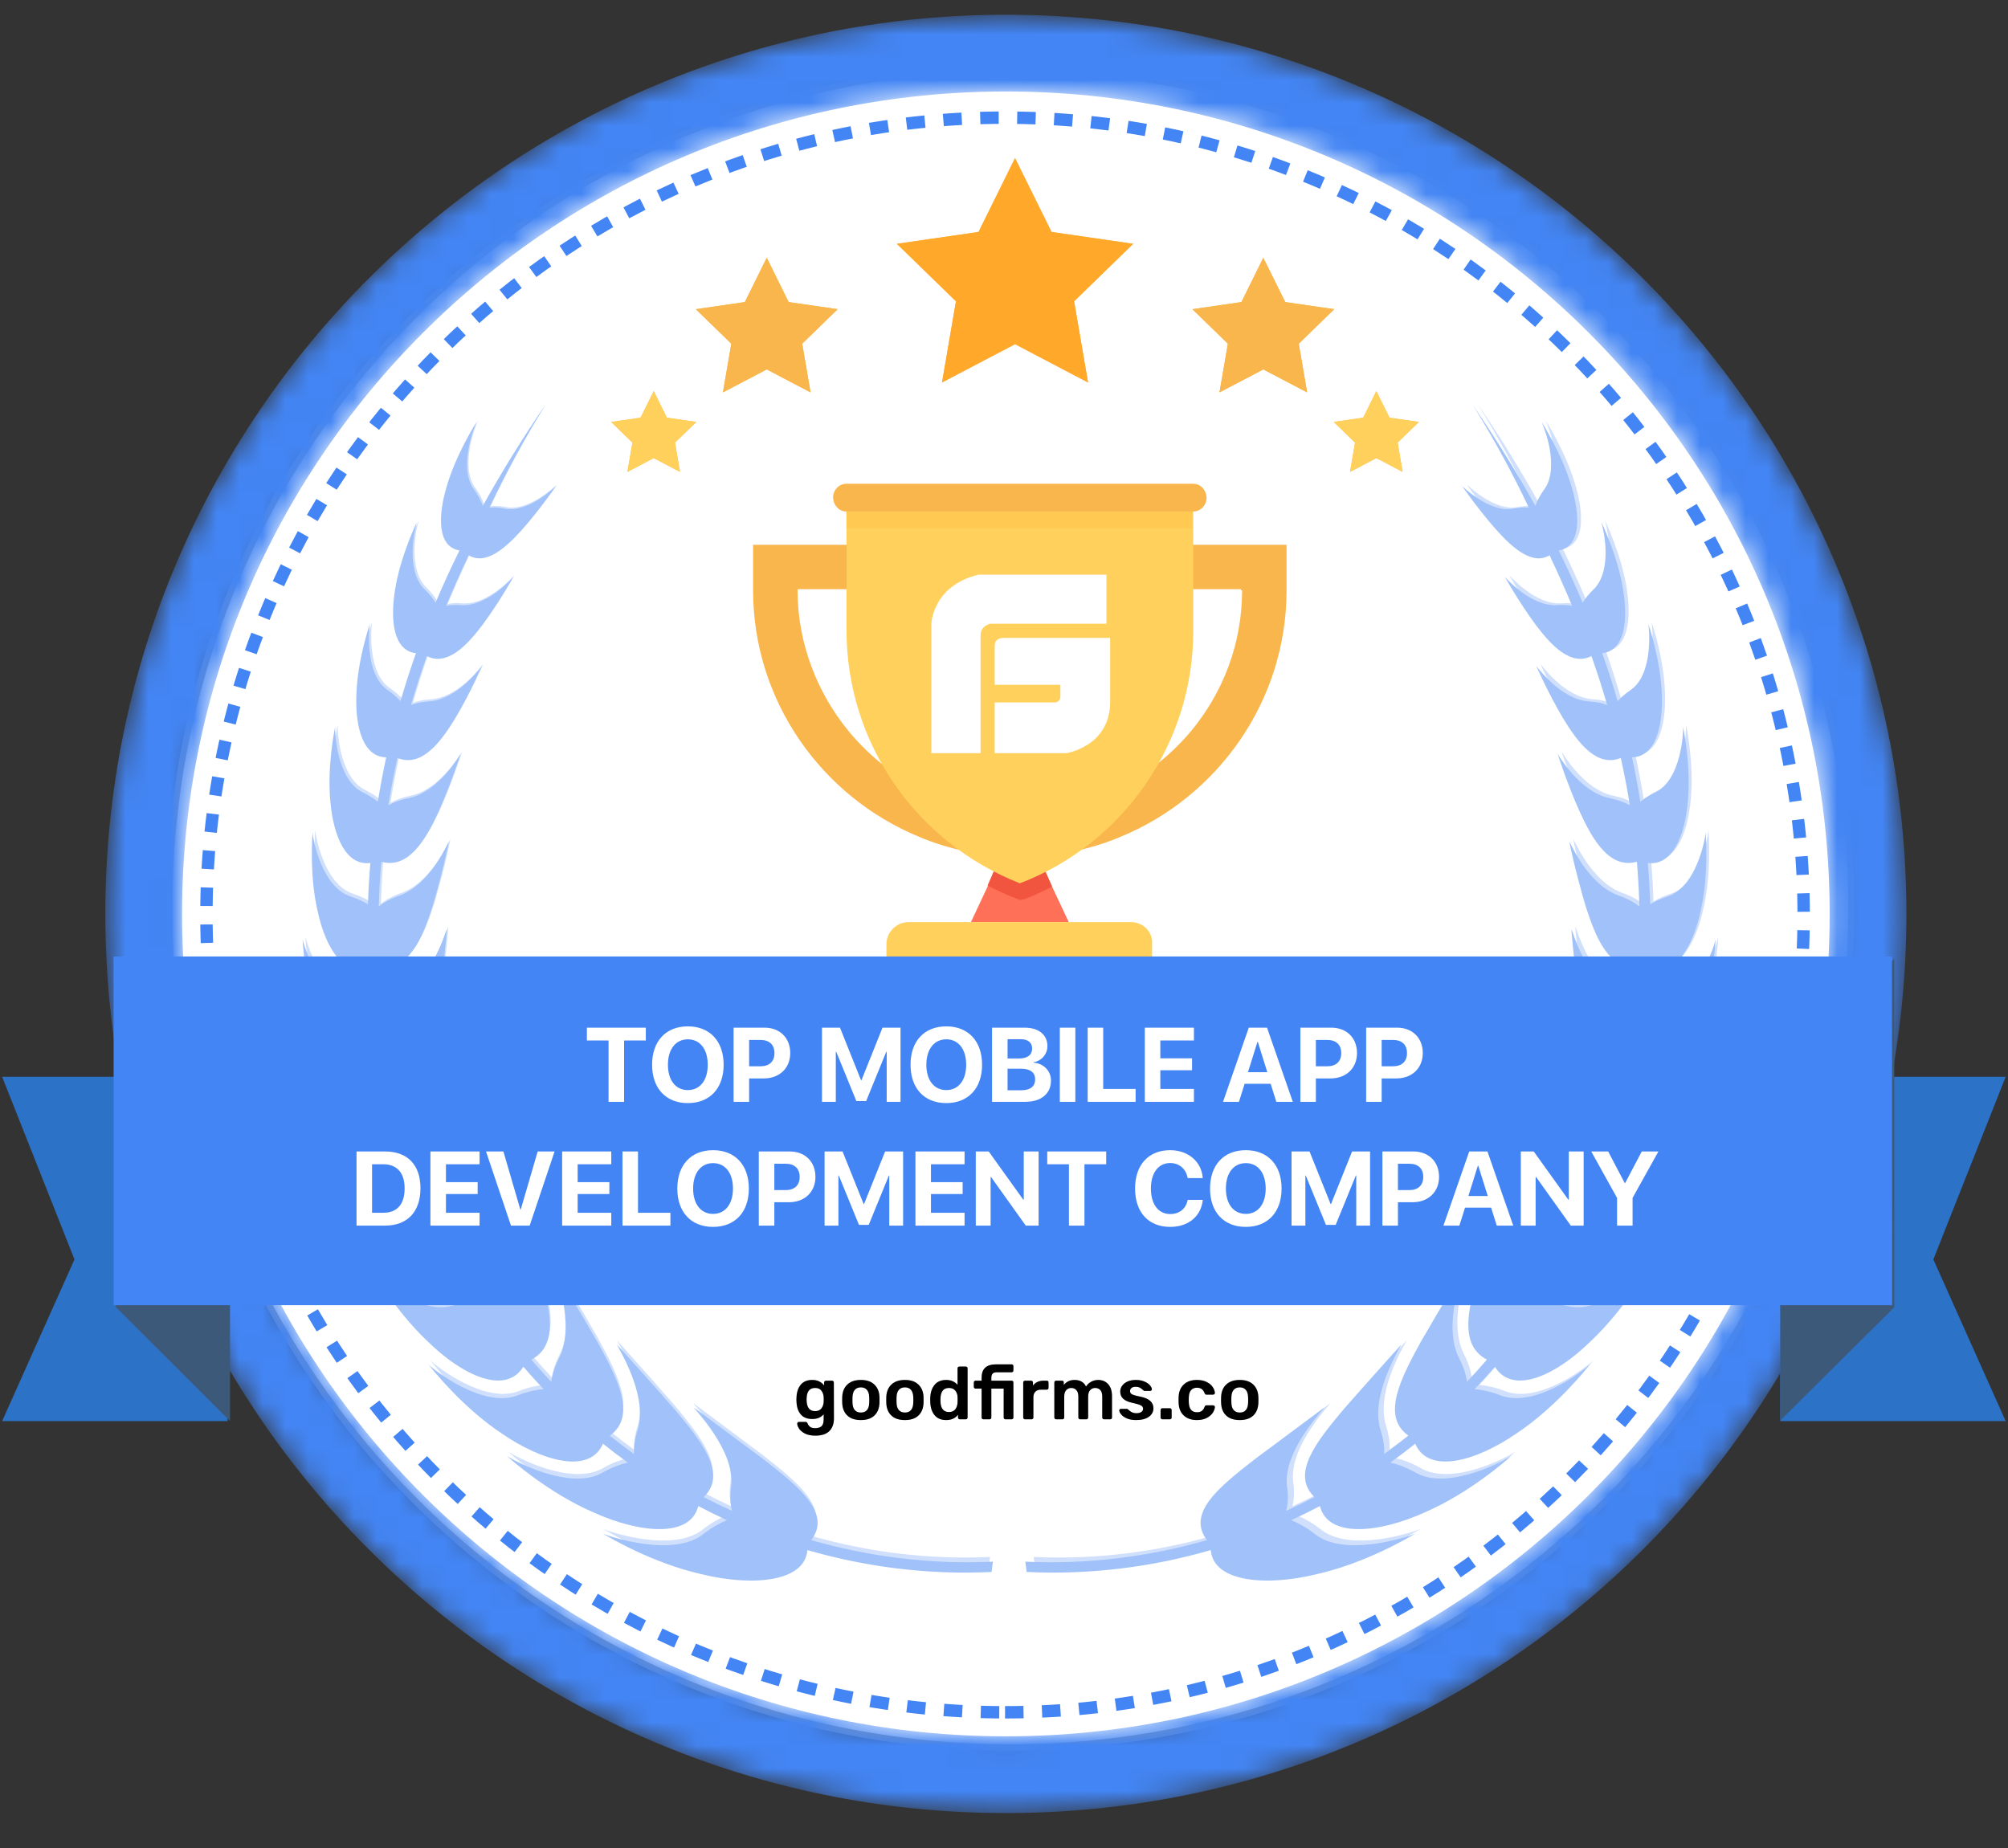
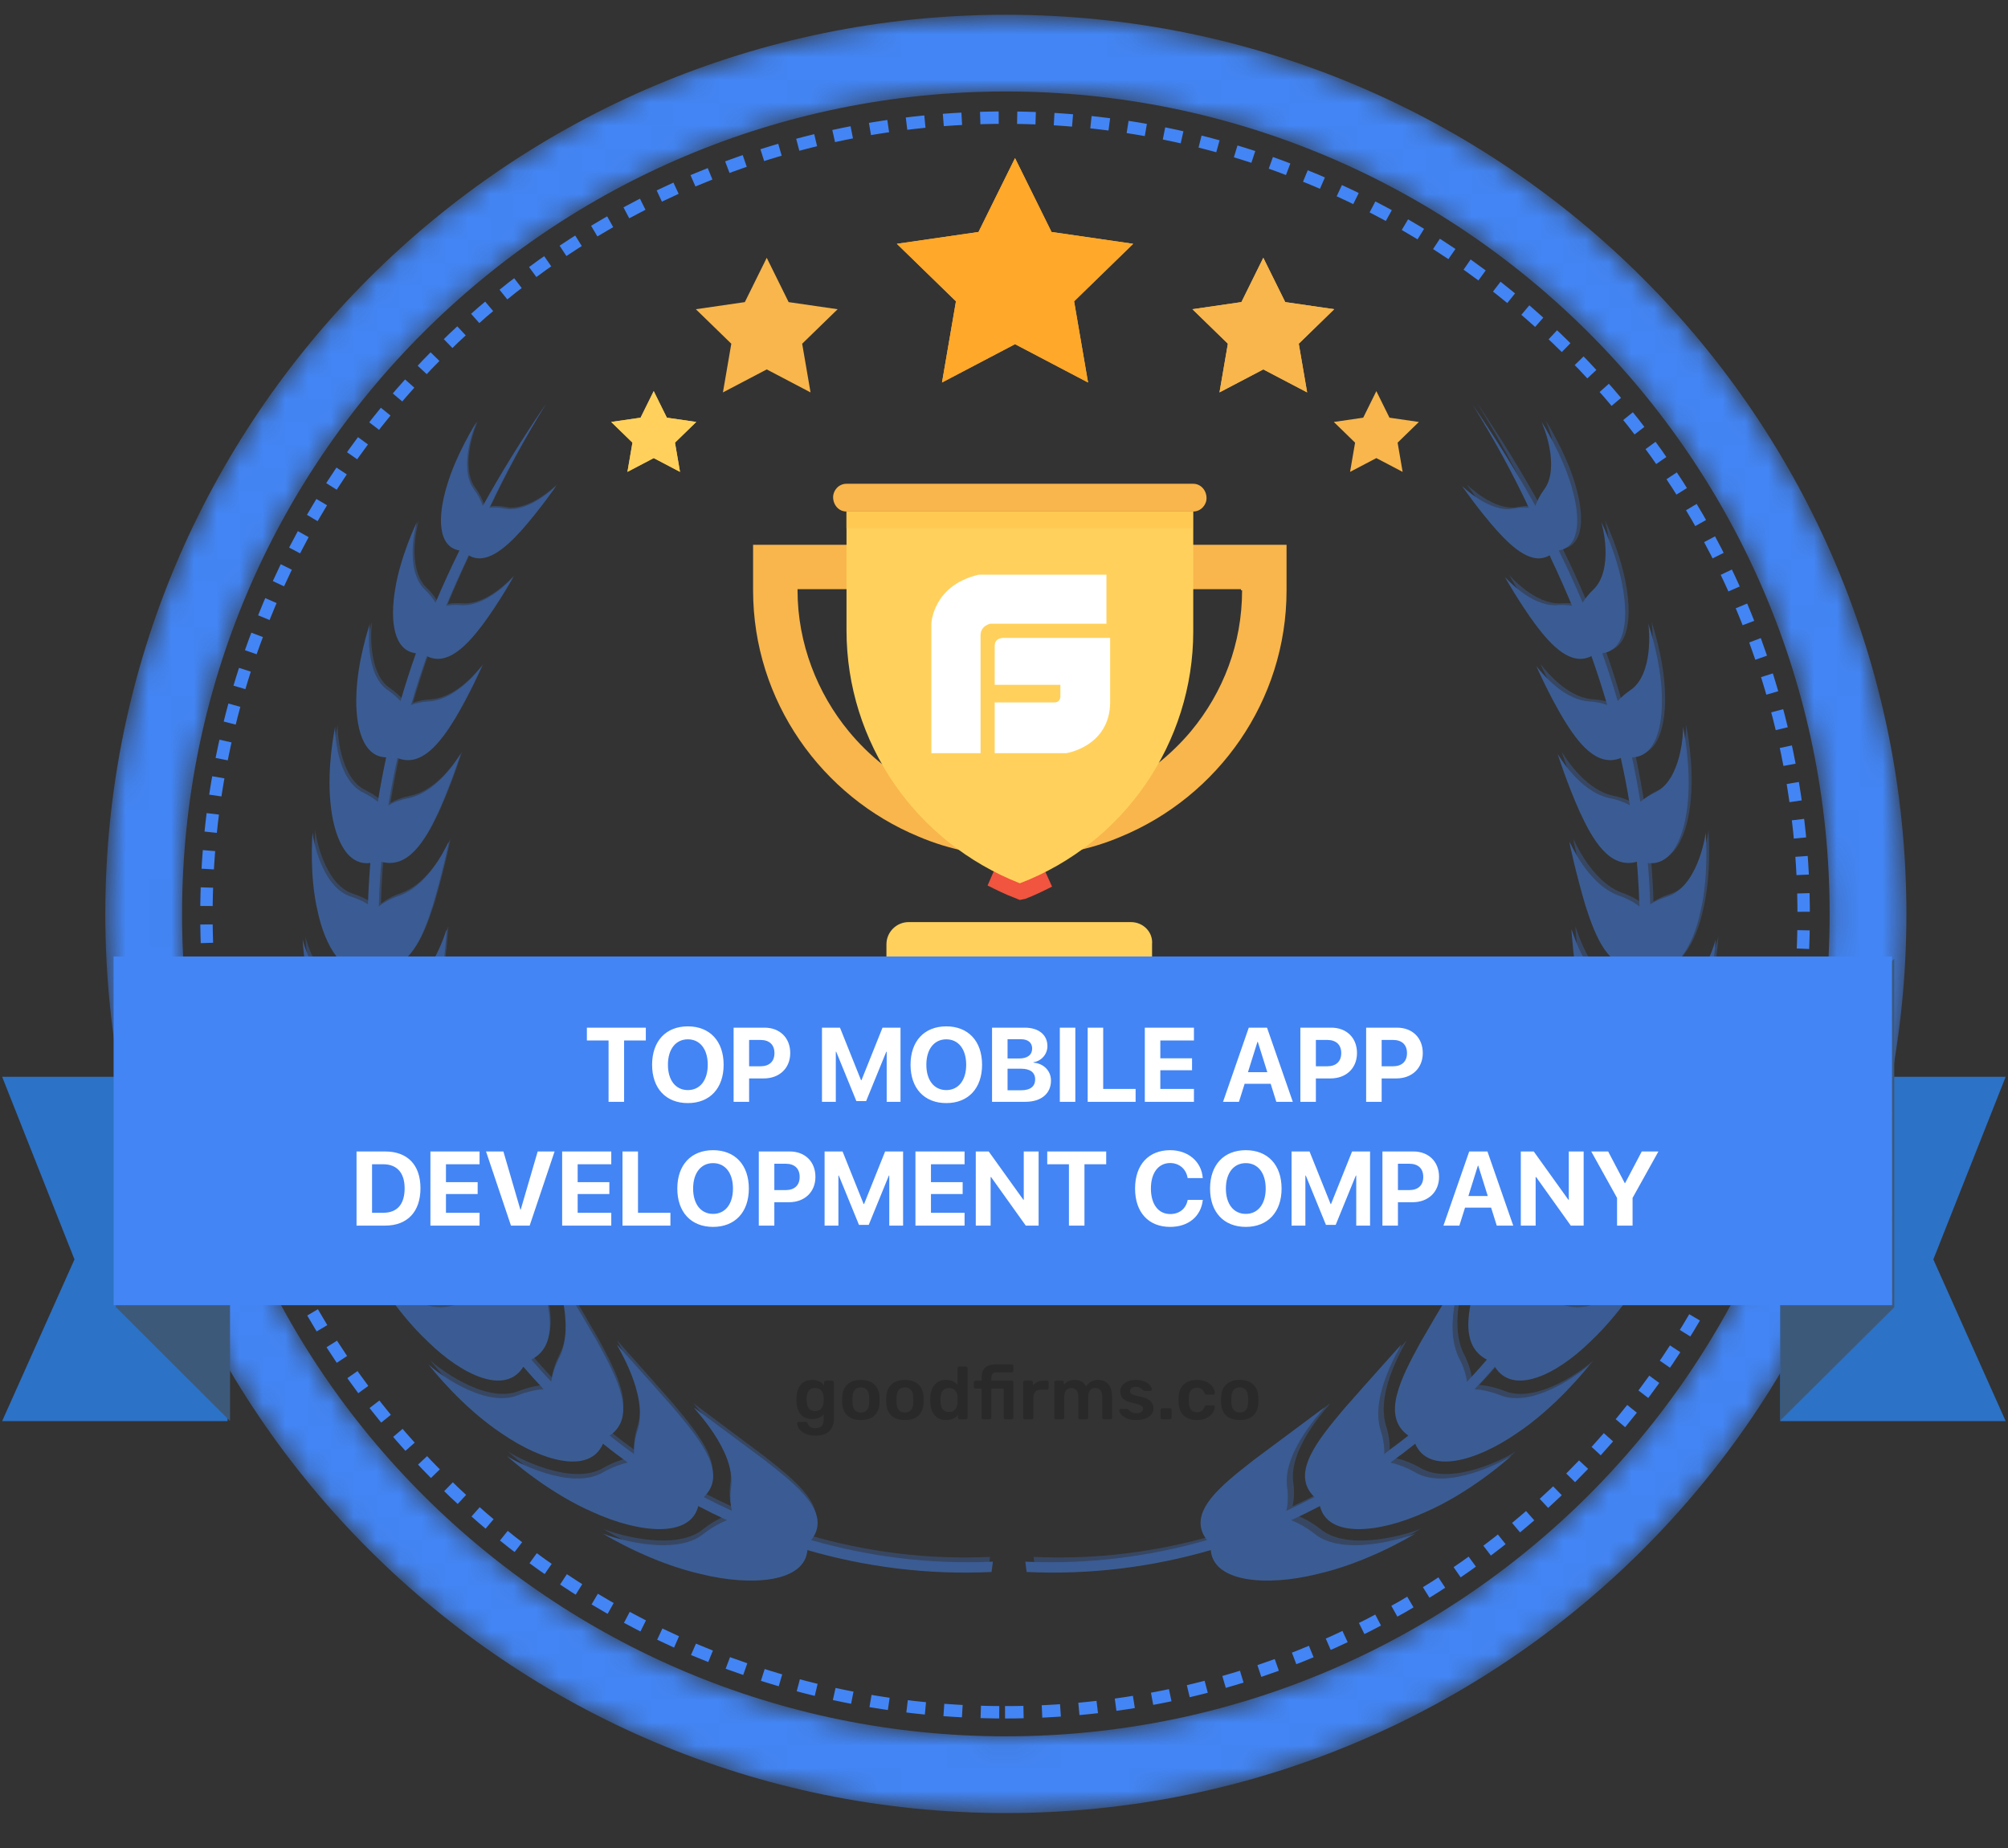
<svg xmlns="http://www.w3.org/2000/svg" width="88" height="81" viewBox="0 0 88 81" fill="none">
  <rect x="0" y="0" width="88" height="81" fill="#333333" stroke="none" />
  <g clip-path="url(#clip0_255_6405)">
-     <path fill-rule="evenodd" clip-rule="evenodd" d="M44.276 76.586C64.631 76.586 81.133 60.11 81.133 39.785C81.133 19.461 64.631 2.984 44.276 2.984C23.92 2.984 7.418 19.461 7.418 39.785C7.418 60.11 23.92 76.586 44.276 76.586Z" fill="white" stroke="#979797" stroke-width="0.271" />
    <path fill-rule="evenodd" clip-rule="evenodd" d="M44.046 75.047C63.376 75.047 79.045 59.401 79.045 40.102C79.045 20.802 63.376 5.156 44.046 5.156C24.717 5.156 9.047 20.802 9.047 40.102C9.047 59.401 24.717 75.047 44.046 75.047Z" stroke="#4385F4" stroke-width="0.543" stroke-dasharray="0.81 0.81" />
    <mask id="mask0_255_6405" style="mask-type:luminance" maskUnits="userSpaceOnUse" x="4" y="0" width="80" height="80">
      <path d="M6.297 40.055C6.297 60.891 23.213 77.782 44.081 77.782C64.95 77.782 81.866 60.891 81.866 40.055C81.866 19.219 64.95 2.328 44.081 2.328C23.213 2.328 6.297 19.219 6.297 40.055Z" stroke="#4385F4" stroke-width="3.364" />
    </mask>
    <g mask="url(#mask0_255_6405)">
      <path fill-rule="evenodd" clip-rule="evenodd" d="M44.082 77.782C64.95 77.782 81.866 60.891 81.866 40.055C81.866 19.219 64.95 2.328 44.082 2.328C23.214 2.328 6.297 19.219 6.297 40.055C6.297 60.891 23.214 77.782 44.082 77.782Z" stroke="#4385F4" stroke-width="3.364" />
    </g>
-     <path fill-rule="evenodd" clip-rule="evenodd" d="M46.837 40.414H42.551L43.281 38.857L43.915 37.398H45.473L46.106 38.857L46.837 40.414Z" fill="#FF7058" />
    <path fill-rule="evenodd" clip-rule="evenodd" d="M49.563 40.414H39.822C39.286 40.414 38.848 40.852 38.848 41.386V44.547H50.489V41.386C50.537 40.852 50.099 40.414 49.563 40.414Z" fill="#FFD15C" />
    <path fill-rule="evenodd" clip-rule="evenodd" d="M46.106 38.859C45.716 39.054 45.327 39.248 44.937 39.394L44.693 39.443L44.45 39.345C44.06 39.199 43.671 39.005 43.281 38.81L43.914 37.352H45.424L46.106 38.859Z" fill="#F1543F" />
    <path fill-rule="evenodd" clip-rule="evenodd" d="M54.434 25.872C54.434 28.206 53.606 30.346 52.194 32.048C50.392 34.188 47.713 35.598 44.693 35.598C41.674 35.598 38.995 34.236 37.193 32.048C35.829 30.395 34.952 28.206 34.952 25.872V25.823H54.386V25.872H54.434ZM33.004 23.878V25.872C33.004 30.735 36.024 34.917 40.261 36.668C41.625 37.252 43.135 37.543 44.693 37.543C46.252 37.543 47.762 37.252 49.125 36.668C53.363 34.917 56.383 30.735 56.383 25.872V23.878H33.004ZM52.291 21.203H37.095C36.754 21.203 36.511 21.495 36.511 21.787C36.511 22.127 36.754 22.419 37.095 22.419H52.291C52.632 22.419 52.876 22.127 52.876 21.835C52.876 21.495 52.632 21.203 52.291 21.203Z" fill="#F8B64C" />
    <path fill-rule="evenodd" clip-rule="evenodd" d="M52.294 22.422V27.674C52.294 32.537 49.274 36.963 44.695 38.714C40.117 36.914 37.098 32.537 37.098 27.626V22.422H52.294Z" fill="#FFD15C" />
    <path fill-rule="evenodd" clip-rule="evenodd" d="M37.096 23.151H52.243V22.422H37.096V23.151Z" fill="#FFC952" />
    <path fill-rule="evenodd" clip-rule="evenodd" d="M48.489 25.188H42.886C40.859 25.669 40.816 27.345 40.816 27.345V33.01H42.972V27.852C42.972 27.414 43.403 27.336 43.403 27.336H48.489V25.188ZM44.028 27.959C44.028 27.959 43.592 27.916 43.592 28.302V30.014H46.471V30.528C46.471 30.528 46.479 30.785 46.209 30.785H43.592V33.01H46.732C46.732 33.01 48.635 32.72 48.652 30.785V27.959H44.028Z" fill="white" />
    <g opacity="0.5">
      <path fill-rule="evenodd" clip-rule="evenodd" d="M16.465 27.354C16.467 27.348 16.469 27.344 16.469 27.344C16.468 27.344 16.466 27.348 16.465 27.354ZM14.685 31.973C14.687 31.967 14.688 31.963 14.688 31.963C14.687 31.963 14.686 31.967 14.685 31.973ZM13.975 36.255C13.976 36.236 13.976 36.226 13.975 36.228C13.973 36.228 13.973 36.237 13.975 36.255ZM13.263 40.864C13.263 40.852 13.262 40.846 13.262 40.847C13.261 40.847 13.262 40.853 13.263 40.864ZM13.618 45.829C13.618 45.824 13.618 45.821 13.618 45.822C13.617 45.822 13.617 45.825 13.618 45.829ZM14.33 50.444C14.33 50.443 14.329 50.441 14.33 50.441C14.329 50.442 14.329 50.442 14.33 50.444ZM18.971 59.345C18.961 59.332 18.956 59.325 18.956 59.325C18.954 59.326 18.96 59.334 18.971 59.345ZM22.537 63.609C22.523 63.596 22.515 63.589 22.515 63.589C22.514 63.591 22.521 63.598 22.537 63.609ZM26.459 67.161C26.439 67.149 26.429 67.143 26.43 67.143C26.428 67.145 26.438 67.151 26.459 67.161Z" fill="#4385F4" />
      <path fill-rule="evenodd" clip-rule="evenodd" d="M43.513 68.446C40.744 68.573 38.061 68.223 35.551 67.501C36.475 66.307 34.947 65.121 33.485 63.977C31.952 62.839 30.418 61.701 30.418 61.697C30.384 61.724 32.223 63.549 32.046 65.139C31.985 65.547 32.002 65.905 32.076 66.217C31.657 66.026 31.245 65.826 30.84 65.615C31.916 64.588 30.697 63.12 29.528 61.726C28.291 60.319 27.042 58.938 27.042 58.935C27.006 58.954 28.414 61.08 27.954 62.646C27.822 63.043 27.772 63.404 27.785 63.729C27.421 63.468 27.066 63.2 26.721 62.923C27.931 62.074 27.048 60.397 26.188 58.825C25.268 57.226 24.319 55.675 24.318 55.672C24.283 55.682 25.244 58.006 24.516 59.5C24.316 59.878 24.203 60.232 24.157 60.56C23.856 60.243 23.565 59.919 23.283 59.59C24.577 58.927 24.072 57.131 23.523 55.435C22.912 53.709 22.257 52.088 22.264 52.064C22.23 52.068 22.753 54.491 21.78 55.87C21.52 56.214 21.347 56.549 21.244 56.867C21.01 56.51 20.785 56.149 20.57 55.784C21.948 55.306 21.771 53.465 21.527 51.724C21.23 49.944 20.863 48.269 20.863 48.25C20.831 48.248 20.941 50.69 19.752 51.912C19.439 52.216 19.213 52.522 19.057 52.821C18.949 52.573 18.844 52.325 18.743 52.075C18.665 51.882 18.59 51.688 18.517 51.494C19.904 51.236 20.029 49.493 20.067 47.838C20.062 46.149 19.967 44.552 19.959 44.535C19.933 44.529 19.68 46.803 18.377 47.787C18.032 48.033 17.771 48.293 17.579 48.555C17.442 48.032 17.321 47.508 17.213 46.981C18.589 46.944 18.961 45.337 19.231 43.799C19.463 42.239 19.59 40.748 19.576 40.732C19.554 40.724 19.015 42.793 17.652 43.535C17.282 43.724 16.994 43.938 16.774 44.164C16.709 43.568 16.661 42.972 16.63 42.376C17.95 42.534 18.511 41.097 18.962 39.701C19.378 38.29 19.682 36.918 19.662 36.899C19.644 36.891 18.891 38.744 17.516 39.25C17.138 39.38 16.837 39.543 16.599 39.729C16.614 39.198 16.641 38.668 16.68 38.141C16.689 38.017 16.701 37.893 16.711 37.769C17.9 38.099 18.642 36.822 19.21 35.593C19.769 34.348 20.18 33.059 20.18 33.055C20.165 33.048 19.259 34.693 17.915 34.98C17.555 35.05 17.259 35.16 17.018 35.297C17.13 34.602 17.262 33.911 17.416 33.221C18.461 33.644 19.287 32.568 19.939 31.493C20.595 30.39 21.117 29.199 21.118 29.195C21.104 29.189 20.086 30.65 18.812 30.742C18.502 30.759 18.236 30.815 18.011 30.9C18.22 30.184 18.45 29.47 18.702 28.755C19.588 29.205 20.442 28.319 21.142 27.389C21.867 26.41 22.491 25.298 22.494 25.292C22.481 25.289 21.375 26.598 20.201 26.523C19.96 26.503 19.744 26.516 19.55 26.552C19.839 25.859 20.148 25.165 20.477 24.469C20.495 24.423 20.514 24.378 20.533 24.333C21.269 24.784 22.119 24.058 22.851 23.246C23.633 22.368 24.364 21.314 24.368 21.308C24.354 21.308 23.165 22.5 22.113 22.291C21.867 22.238 21.645 22.23 21.445 22.254C22.141 20.779 22.95 19.28 23.9 17.75C22.876 19.248 21.965 20.719 21.159 22.174C21.079 21.94 20.952 21.694 20.764 21.438C20.426 20.987 20.42 20.257 20.539 19.636C20.651 19.015 20.888 18.502 20.881 18.501C20.88 18.5 19.996 19.891 19.587 21.285C19.17 22.659 19.181 23.965 20.136 24.126C19.758 24.891 19.409 25.653 19.088 26.415C18.971 26.224 18.816 26.03 18.613 25.835C18.177 25.424 18.059 24.692 18.086 24.058C18.106 23.426 18.272 22.89 18.265 22.89C18.265 22.889 17.549 24.369 17.317 25.828C17.083 27.223 17.258 28.522 18.229 28.63C17.982 29.328 17.757 30.027 17.552 30.729C17.409 30.57 17.23 30.413 17.011 30.26C15.966 29.576 16.173 27.494 16.212 27.337C16.166 27.468 15.665 28.977 15.619 30.436C15.562 31.872 15.911 33.181 16.926 33.192C16.924 33.197 16.923 33.202 16.922 33.207C16.784 33.849 16.662 34.494 16.558 35.142C16.388 35.002 16.182 34.869 15.934 34.747C14.733 34.188 14.671 32.017 14.69 31.853C14.659 31.991 14.331 33.608 14.478 35.136C14.61 36.637 15.157 37.963 16.231 37.822C16.181 38.425 16.145 39.029 16.126 39.634C15.924 39.508 15.683 39.396 15.398 39.303C14.092 38.902 13.716 36.755 13.696 36.484C13.684 36.717 13.561 38.412 13.919 39.929C14.243 41.479 15.063 42.844 16.16 42.502C16.191 43.057 16.236 43.612 16.297 44.167C16.057 44.054 15.775 43.964 15.444 43.904C13.996 43.667 13.3 41.392 13.262 41.173C13.272 41.368 13.384 43.205 13.991 44.786C14.565 46.4 15.648 47.75 16.768 47.158C16.874 47.664 16.992 48.17 17.125 48.674C16.844 48.577 16.515 48.515 16.134 48.498C14.553 48.456 13.473 46.066 13.44 45.919C13.456 46.046 13.854 48.02 14.758 49.642C15.629 51.295 17.011 52.59 18.099 51.711C18.268 52.156 18.449 52.598 18.641 53.036C18.32 52.968 17.952 52.945 17.531 52.984C15.849 53.169 14.317 50.737 14.3 50.646C14.299 50.705 15.047 52.775 16.292 54.384C17.494 56.017 19.193 57.188 20.179 56.042C20.398 56.413 20.625 56.779 20.863 57.14C20.53 57.117 20.159 57.145 19.748 57.241C18.071 57.666 16.107 55.37 16.14 55.35C16.097 55.338 17.203 57.351 18.754 58.803C20.235 60.258 22.143 61.178 22.936 59.902C23.222 60.235 23.518 60.563 23.824 60.884C23.484 60.91 23.116 60.991 22.719 61.144C21.19 61.773 18.983 60.014 18.783 59.805C18.936 60.007 20.268 61.686 21.993 62.831C23.78 64.06 25.847 64.626 26.425 63.275C26.779 63.559 27.142 63.835 27.514 64.102C27.172 64.18 26.81 64.317 26.434 64.528C25.001 65.379 22.468 63.997 22.212 63.809C22.413 63.995 24.054 65.442 26.009 66.286C28.046 67.209 30.259 67.41 30.601 66.008C31.013 66.225 31.433 66.432 31.86 66.627C31.528 66.761 31.187 66.953 30.845 67.219C29.545 68.284 26.733 67.361 26.415 67.209C26.668 67.368 28.595 68.511 30.738 68.993C32.98 69.544 35.275 69.336 35.384 67.938C37.927 68.675 40.645 69.031 43.454 68.897L43.513 68.446ZM72.344 27.355C72.341 27.348 72.34 27.344 72.34 27.344C72.341 27.345 72.342 27.349 72.344 27.355ZM73.766 31.974C73.764 31.967 73.763 31.963 73.763 31.964C73.764 31.964 73.765 31.968 73.766 31.974ZM74.832 36.255C74.831 36.236 74.83 36.227 74.832 36.228C74.833 36.229 74.833 36.238 74.832 36.255ZM75.187 40.864C75.188 40.852 75.188 40.846 75.188 40.848C75.189 40.848 75.189 40.854 75.187 40.864ZM75.187 45.83C75.188 45.825 75.188 45.822 75.187 45.822C75.188 45.823 75.188 45.825 75.187 45.83ZM74.119 50.444C74.119 50.443 74.12 50.442 74.119 50.442C74.12 50.442 74.12 50.443 74.119 50.444ZM69.848 59.346C69.858 59.332 69.863 59.326 69.863 59.326C69.865 59.327 69.859 59.334 69.848 59.346ZM66.29 63.61C66.304 63.597 66.311 63.59 66.311 63.59C66.312 63.592 66.305 63.599 66.29 63.61ZM62.375 67.162C62.394 67.15 62.405 67.143 62.404 67.143C62.406 67.146 62.395 67.152 62.375 67.162Z" fill="#4385F4" />
      <path fill-rule="evenodd" clip-rule="evenodd" d="M44.934 68.446C47.702 68.573 50.386 68.223 52.896 67.501C51.972 66.307 53.5 65.121 54.962 63.977C56.494 62.839 58.028 61.701 58.029 61.697C58.063 61.724 56.224 63.549 56.401 65.139C56.462 65.547 56.445 65.905 56.371 66.217C56.789 66.026 57.202 65.826 57.607 65.615C56.531 64.588 57.749 63.12 58.919 61.726C60.156 60.319 61.404 58.938 61.405 58.935C61.441 58.954 60.033 61.08 60.493 62.646C60.625 63.043 60.675 63.404 60.662 63.729C61.025 63.468 61.38 63.2 61.725 62.923C60.516 62.074 61.399 60.397 62.258 58.825C63.178 57.226 64.128 55.675 64.129 55.672C64.164 55.682 63.203 58.006 63.93 59.5C64.13 59.878 64.244 60.232 64.29 60.56C64.59 60.243 64.882 59.919 65.164 59.59C63.87 58.927 64.374 57.131 64.924 55.435C65.534 53.709 66.19 52.088 66.183 52.064C66.217 52.068 65.694 54.491 66.667 55.87C66.927 56.214 67.1 56.549 67.203 56.867C67.436 56.51 67.661 56.149 67.877 55.784C66.499 55.306 66.676 53.465 66.92 51.724C67.217 49.944 67.584 48.269 67.584 48.25C67.615 48.248 67.506 50.69 68.695 51.912C69.008 52.216 69.234 52.522 69.389 52.821C69.498 52.573 69.603 52.325 69.703 52.075C69.781 51.882 69.856 51.688 69.93 51.494C68.543 51.236 68.418 49.493 68.38 47.838C68.385 46.149 68.48 44.552 68.487 44.535C68.514 44.529 68.767 46.803 70.07 47.787C70.415 48.033 70.676 48.293 70.868 48.555C71.004 48.032 71.126 47.508 71.234 46.981C69.858 46.944 69.485 45.337 69.216 43.799C68.984 42.239 68.856 40.748 68.871 40.732C68.892 40.724 69.431 42.793 70.795 43.535C71.164 43.724 71.453 43.938 71.672 44.164C71.737 43.568 71.785 42.972 71.817 42.376C70.497 42.534 69.936 41.097 69.485 39.701C69.069 38.29 68.765 36.918 68.785 36.899C68.803 36.891 69.555 38.744 70.931 39.25C71.309 39.38 71.61 39.543 71.847 39.729C71.832 39.198 71.806 38.668 71.766 38.141C71.757 38.017 71.746 37.893 71.736 37.769C70.546 38.099 69.805 36.822 69.237 35.593C68.678 34.348 68.267 33.059 68.267 33.055C68.281 33.048 69.188 34.693 70.532 34.98C70.892 35.05 71.188 35.16 71.429 35.297C71.317 34.602 71.185 33.911 71.031 33.221C69.986 33.644 69.16 32.568 68.508 31.493C67.852 30.39 67.33 29.199 67.329 29.195C67.342 29.189 68.361 30.65 69.635 30.742C69.945 30.759 70.21 30.815 70.436 30.9C70.227 30.184 69.997 29.47 69.744 28.755C68.858 29.205 68.005 28.319 67.305 27.389C66.58 26.41 65.955 25.298 65.953 25.292C65.966 25.289 67.072 26.598 68.246 26.523C68.487 26.503 68.703 26.516 68.896 26.552C68.607 25.859 68.299 25.165 67.969 24.469C67.951 24.423 67.932 24.378 67.914 24.333C67.177 24.784 66.327 24.058 65.596 23.246C64.813 22.368 64.082 21.314 64.078 21.308C64.093 21.308 65.281 22.5 66.334 22.291C66.579 22.238 66.802 22.23 67.002 22.254C66.306 20.779 65.497 19.28 64.546 17.75C65.571 19.248 66.481 20.719 67.288 22.174C67.368 21.94 67.495 21.694 67.683 21.438C68.02 20.987 68.026 20.257 67.908 19.636C67.795 19.015 67.559 18.502 67.566 18.501C67.567 18.5 68.45 19.891 68.86 21.285C69.276 22.659 69.265 23.965 68.311 24.126C68.688 24.891 69.037 25.653 69.359 26.415C69.475 26.224 69.631 26.03 69.834 25.835C70.269 25.424 70.388 24.692 70.361 24.058C70.341 23.426 70.175 22.89 70.181 22.89C70.182 22.889 70.897 24.369 71.13 25.828C71.363 27.223 71.189 28.522 70.218 28.63C70.465 29.328 70.69 30.027 70.894 30.729C71.037 30.57 71.216 30.413 71.436 30.26C72.481 29.576 72.273 27.494 72.235 27.337C72.281 27.468 72.782 28.977 72.828 30.436C72.885 31.872 72.536 33.181 71.521 33.192C71.522 33.197 71.524 33.202 71.525 33.207C71.663 33.849 71.784 34.494 71.888 35.142C72.059 35.002 72.265 34.869 72.513 34.747C73.713 34.188 73.776 32.017 73.757 31.853C73.788 31.991 74.116 33.608 73.968 35.136C73.837 36.637 73.29 37.963 72.215 37.822C72.266 38.425 72.301 39.029 72.321 39.634C72.523 39.508 72.764 39.396 73.049 39.303C74.355 38.902 74.73 36.755 74.751 36.484C74.763 36.717 74.885 38.412 74.528 39.929C74.204 41.479 73.384 42.844 72.286 42.502C72.255 43.057 72.21 43.612 72.15 44.167C72.389 44.054 72.671 43.964 73.002 43.904C74.451 43.667 75.147 41.392 75.185 41.173C75.175 41.368 75.063 43.205 74.456 44.786C73.881 46.4 72.798 47.75 71.679 47.158C71.573 47.664 71.454 48.17 71.322 48.674C71.603 48.577 71.932 48.515 72.313 48.498C73.894 48.456 74.973 46.066 75.007 45.919C74.991 46.046 74.593 48.02 73.688 49.642C72.818 51.295 71.435 52.59 70.348 51.711C70.179 52.156 69.998 52.598 69.805 53.036C70.126 52.968 70.495 52.945 70.915 52.984C72.597 53.169 74.13 50.737 74.147 50.646C74.147 50.705 73.4 52.775 72.154 54.384C70.952 56.017 69.254 57.188 68.268 56.042C68.049 56.413 67.822 56.779 67.584 57.14C67.917 57.117 68.287 57.145 68.699 57.241C70.376 57.666 72.34 55.37 72.306 55.35C72.35 55.338 71.244 57.351 69.692 58.803C68.212 60.258 66.304 61.178 65.511 59.902C65.224 60.235 64.929 60.563 64.623 60.884C64.963 60.91 65.331 60.991 65.728 61.144C67.257 61.773 69.464 60.014 69.664 59.805C69.511 60.007 68.179 61.686 66.453 62.831C64.666 64.06 62.6 64.626 62.021 63.275C61.667 63.559 61.305 63.835 60.933 64.102C61.275 64.18 61.636 64.317 62.013 64.528C63.445 65.379 65.978 63.997 66.235 63.809C66.033 63.995 64.393 65.442 62.438 66.286C60.401 67.209 58.188 67.41 57.846 66.008C57.433 66.225 57.013 66.432 56.586 66.627C56.919 66.761 57.26 66.953 57.602 67.219C58.901 68.284 61.714 67.361 62.032 67.209C61.778 67.368 59.852 68.511 57.708 68.993C55.467 69.544 53.172 69.336 53.062 67.938C50.519 68.675 47.801 69.031 44.993 68.897L44.934 68.446ZM16.307 27.251C16.309 27.244 16.311 27.24 16.311 27.24C16.309 27.241 16.308 27.245 16.307 27.251ZM14.797 31.754C14.798 31.747 14.799 31.743 14.799 31.744C14.798 31.744 14.797 31.747 14.797 31.754ZM13.811 36.37C13.812 36.35 13.813 36.34 13.812 36.342C13.81 36.342 13.81 36.352 13.811 36.37ZM13.381 41.046C13.38 41.033 13.38 41.027 13.38 41.029C13.378 41.029 13.379 41.035 13.381 41.046ZM13.557 45.777C13.557 45.772 13.557 45.769 13.557 45.77C13.556 45.77 13.556 45.773 13.557 45.777ZM14.41 50.489C14.41 50.488 14.41 50.486 14.411 50.487C14.41 50.487 14.41 50.488 14.41 50.489ZM18.857 59.621C18.847 59.607 18.841 59.6 18.842 59.6C18.84 59.602 18.846 59.609 18.857 59.621ZM22.258 63.613C22.244 63.6 22.236 63.593 22.237 63.593C22.236 63.595 22.243 63.602 22.258 63.613ZM26.427 67.003C26.408 66.991 26.398 66.984 26.398 66.984C26.397 66.986 26.407 66.993 26.427 67.003Z" fill="#4385F4" />
      <path opacity="0.5" fill-rule="evenodd" clip-rule="evenodd" d="M43.389 68.238C40.644 68.365 37.982 68.016 35.492 67.296C36.408 66.106 34.893 64.923 33.443 63.783C31.923 62.649 30.401 61.514 30.4 61.51C30.367 61.537 32.191 63.356 32.016 64.941C31.955 65.348 31.972 65.705 32.045 66.016C31.63 65.826 31.221 65.626 30.819 65.415C31.886 64.392 30.677 62.928 29.518 61.538C28.29 60.136 27.052 58.759 27.051 58.756C27.016 58.775 28.413 60.895 27.956 62.456C27.825 62.852 27.776 63.212 27.789 63.535C27.428 63.276 27.076 63.008 26.734 62.733C27.933 61.886 27.058 60.214 26.205 58.646C25.293 57.052 24.351 55.506 24.35 55.503C24.315 55.513 25.269 57.83 24.547 59.319C24.348 59.696 24.236 60.049 24.19 60.376C23.892 60.06 23.603 59.737 23.323 59.409C24.607 58.748 24.106 56.958 23.561 55.267C22.956 53.546 22.305 51.93 22.312 51.906C22.278 51.909 22.797 54.326 21.832 55.7C21.574 56.043 21.402 56.377 21.3 56.694C21.069 56.338 20.846 55.978 20.632 55.614C21.999 55.138 21.824 53.302 21.581 51.566C21.286 49.792 20.923 48.122 20.923 48.103C20.891 48.101 21 50.535 19.82 51.754C19.51 52.057 19.286 52.362 19.132 52.66C19.024 52.413 18.92 52.166 18.82 51.917C18.743 51.725 18.668 51.531 18.596 51.338C19.971 51.081 20.096 49.343 20.133 47.693C20.128 46.008 20.034 44.416 20.026 44.4C20 44.394 19.749 46.66 18.457 47.642C18.114 47.886 17.855 48.146 17.665 48.407C17.53 47.886 17.409 47.363 17.302 46.838C18.667 46.801 19.036 45.199 19.304 43.666C19.534 42.11 19.66 40.624 19.646 40.608C19.625 40.6 19.09 42.663 17.738 43.402C17.371 43.591 17.085 43.804 16.867 44.029C16.802 43.435 16.755 42.841 16.724 42.247C18.033 42.404 18.59 40.972 19.037 39.581C19.449 38.173 19.751 36.806 19.731 36.787C19.713 36.779 18.967 38.626 17.602 39.131C17.228 39.26 16.929 39.423 16.693 39.608C16.708 39.078 16.735 38.55 16.774 38.025C16.783 37.901 16.794 37.777 16.805 37.654C17.984 37.983 18.719 36.709 19.283 35.484C19.838 34.243 20.245 32.959 20.245 32.954C20.231 32.947 19.331 34.587 17.998 34.873C17.641 34.943 17.348 35.053 17.109 35.189C17.22 34.497 17.351 33.808 17.503 33.12C18.54 33.541 19.359 32.468 20.006 31.397C20.657 30.297 21.174 29.11 21.176 29.105C21.162 29.1 20.152 30.557 18.889 30.648C18.581 30.666 18.317 30.721 18.094 30.805C18.301 30.092 18.529 29.38 18.779 28.668C19.659 29.115 20.505 28.233 21.199 27.305C21.919 26.33 22.538 25.22 22.54 25.215C22.528 25.212 21.431 26.517 20.266 26.442C20.027 26.422 19.812 26.434 19.621 26.471C19.907 25.78 20.213 25.088 20.54 24.394C20.558 24.349 20.577 24.303 20.595 24.258C21.326 24.708 22.169 23.984 22.895 23.174C23.671 22.299 24.396 21.249 24.4 21.243C24.386 21.243 23.206 22.431 22.163 22.222C21.919 22.17 21.698 22.162 21.5 22.186C22.19 20.715 22.993 19.221 23.936 17.695C22.919 19.189 22.016 20.655 21.216 22.106C21.137 21.873 21.011 21.627 20.825 21.372C20.489 20.923 20.483 20.195 20.601 19.575C20.713 18.956 20.947 18.445 20.94 18.444C20.94 18.443 20.063 19.83 19.657 21.219C19.243 22.59 19.255 23.892 20.202 24.052C19.827 24.814 19.481 25.575 19.162 26.334C19.046 26.144 18.892 25.95 18.691 25.756C18.259 25.346 18.141 24.617 18.168 23.985C18.188 23.354 18.353 22.82 18.346 22.82C18.346 22.819 17.636 24.294 17.405 25.749C17.174 27.139 17.347 28.435 18.31 28.542C18.065 29.238 17.842 29.935 17.639 30.635C17.497 30.477 17.319 30.32 17.102 30.168C16.065 29.486 16.271 27.41 16.309 27.253C16.264 27.384 15.766 28.888 15.721 30.343C15.665 31.775 16.01 33.08 17.017 33.091C17.016 33.095 17.015 33.101 17.013 33.106C16.877 33.745 16.756 34.388 16.653 35.035C16.484 34.895 16.279 34.763 16.034 34.641C14.843 34.083 14.78 31.919 14.799 31.756C14.769 31.894 14.443 33.505 14.589 35.029C14.72 36.525 15.263 37.847 16.328 37.706C16.279 38.307 16.243 38.91 16.224 39.514C16.023 39.388 15.785 39.276 15.502 39.183C14.207 38.783 13.834 36.643 13.813 36.372C13.802 36.605 13.68 38.295 14.035 39.807C14.356 41.352 15.169 42.713 16.258 42.372C16.289 42.926 16.334 43.479 16.393 44.033C16.156 43.92 15.876 43.83 15.548 43.77C14.111 43.534 13.421 41.266 13.383 41.048C13.393 41.242 13.504 43.073 14.106 44.649C14.676 46.259 15.75 47.605 16.861 47.014C16.965 47.519 17.083 48.024 17.215 48.526C16.936 48.43 16.61 48.367 16.232 48.351C14.664 48.309 13.593 45.925 13.56 45.779C13.575 45.906 13.97 47.874 14.867 49.491C15.73 51.139 17.102 52.43 18.181 51.553C18.349 51.997 18.528 52.438 18.719 52.875C18.401 52.807 18.035 52.784 17.618 52.822C15.95 53.007 14.429 50.583 14.413 50.492C14.412 50.551 15.153 52.615 16.389 54.219C17.581 55.847 19.266 57.014 20.244 55.872C20.461 56.242 20.687 56.606 20.922 56.967C20.592 56.944 20.225 56.972 19.817 57.068C18.154 57.491 16.205 55.202 16.238 55.182C16.195 55.17 17.292 57.176 18.831 58.624C20.3 60.075 22.192 60.992 22.979 59.72C23.263 60.052 23.556 60.379 23.859 60.7C23.523 60.725 23.157 60.806 22.764 60.958C21.247 61.585 19.058 59.832 18.859 59.623C19.011 59.825 20.332 61.499 22.044 62.64C23.817 63.866 25.866 64.43 26.44 63.082C26.791 63.366 27.151 63.641 27.52 63.908C27.181 63.985 26.822 64.121 26.449 64.332C25.028 65.18 22.515 63.803 22.261 63.615C22.461 63.801 24.088 65.244 26.027 66.085C28.048 67.005 30.243 67.206 30.582 65.808C30.991 66.024 31.408 66.23 31.831 66.425C31.502 66.558 31.163 66.75 30.824 67.015C29.535 68.077 26.745 67.157 26.43 67.005C26.681 67.164 28.592 68.303 30.718 68.784C32.942 69.333 35.219 69.125 35.327 67.731C37.849 68.467 40.546 68.822 43.331 68.688L43.389 68.238Z" fill="#4385F4" />
      <path fill-rule="evenodd" clip-rule="evenodd" d="M72.379 27.253C72.376 27.246 72.375 27.242 72.375 27.242C72.376 27.243 72.377 27.247 72.379 27.253ZM73.888 31.756C73.887 31.749 73.886 31.745 73.886 31.745C73.887 31.745 73.888 31.749 73.888 31.756ZM74.874 36.372C74.873 36.352 74.873 36.342 74.874 36.344C74.876 36.344 74.876 36.354 74.874 36.372ZM75.305 41.047C75.305 41.035 75.306 41.029 75.305 41.03C75.307 41.031 75.306 41.037 75.305 41.047ZM75.128 45.779C75.129 45.774 75.129 45.771 75.128 45.772C75.129 45.772 75.129 45.775 75.128 45.779ZM74.275 50.491C74.275 50.49 74.275 50.488 74.275 50.489C74.275 50.489 74.275 50.49 74.275 50.491ZM69.829 59.623C69.838 59.609 69.843 59.602 69.843 59.602C69.845 59.603 69.839 59.611 69.829 59.623ZM66.427 63.615C66.441 63.602 66.449 63.594 66.448 63.594C66.45 63.597 66.442 63.604 66.427 63.615ZM62.258 67.004C62.277 66.992 62.288 66.985 62.287 66.985C62.289 66.988 62.278 66.995 62.258 67.004Z" fill="#4385F4" />
      <path opacity="0.5" fill-rule="evenodd" clip-rule="evenodd" d="M45.299 68.238C48.044 68.365 50.706 68.016 53.196 67.296C52.28 66.106 53.795 64.923 55.246 63.783C56.766 62.649 58.287 61.514 58.288 61.51C58.321 61.537 56.497 63.356 56.672 64.941C56.733 65.348 56.716 65.705 56.643 66.016C57.058 65.826 57.468 65.626 57.869 65.415C56.802 64.392 58.011 62.928 59.171 61.538C60.398 60.136 61.636 58.759 61.637 58.756C61.672 58.775 60.275 60.895 60.732 62.456C60.863 62.852 60.912 63.212 60.9 63.535C61.26 63.276 61.612 63.008 61.955 62.733C60.755 61.886 61.63 60.214 62.483 58.646C63.396 57.052 64.338 55.506 64.338 55.503C64.373 55.513 63.42 57.83 64.141 59.319C64.34 59.696 64.453 60.049 64.498 60.376C64.796 60.06 65.085 59.737 65.365 59.409C64.081 58.748 64.582 56.958 65.127 55.267C65.733 53.546 66.383 51.93 66.376 51.906C66.41 51.909 65.891 54.326 66.856 55.7C67.114 56.043 67.285 56.377 67.388 56.694C67.62 56.338 67.842 55.978 68.056 55.614C66.689 55.138 66.865 53.302 67.107 51.566C67.402 49.792 67.766 48.122 67.766 48.103C67.797 48.101 67.689 50.535 68.868 51.754C69.178 52.057 69.403 52.362 69.557 52.66C69.664 52.413 69.768 52.166 69.868 51.917C69.945 51.725 70.02 51.531 70.093 51.338C68.717 51.081 68.593 49.343 68.555 47.693C68.56 46.008 68.654 44.416 68.662 44.4C68.688 44.394 68.939 46.66 70.231 47.642C70.574 47.886 70.833 48.146 71.023 48.407C71.159 47.886 71.279 47.363 71.386 46.838C70.021 46.801 69.652 45.199 69.385 43.666C69.155 42.11 69.028 40.624 69.042 40.608C69.064 40.6 69.598 42.663 70.951 43.402C71.317 43.591 71.603 43.804 71.821 44.029C71.885 43.435 71.933 42.841 71.964 42.247C70.655 42.404 70.098 40.972 69.651 39.581C69.239 38.173 68.937 36.806 68.957 36.787C68.975 36.779 69.721 38.626 71.086 39.131C71.46 39.26 71.76 39.423 71.995 39.608C71.98 39.078 71.953 38.55 71.915 38.025C71.905 37.901 71.894 37.777 71.884 37.654C70.704 37.983 69.969 36.709 69.405 35.484C68.851 34.243 68.443 32.959 68.443 32.954C68.457 32.947 69.357 34.587 70.69 34.873C71.047 34.943 71.341 35.053 71.579 35.189C71.469 34.497 71.337 33.808 71.185 33.12C70.148 33.541 69.329 32.468 68.682 31.397C68.032 30.297 67.514 29.11 67.513 29.105C67.526 29.1 68.536 30.557 69.8 30.648C70.107 30.666 70.371 30.721 70.594 30.805C70.388 30.092 70.159 29.38 69.909 28.668C69.03 29.115 68.183 28.233 67.489 27.305C66.769 26.33 66.15 25.22 66.148 25.215C66.16 25.212 67.257 26.517 68.422 26.442C68.661 26.422 68.876 26.434 69.068 26.471C68.781 25.78 68.475 25.088 68.148 24.394C68.13 24.349 68.111 24.303 68.093 24.258C67.363 24.708 66.519 23.984 65.793 23.174C65.017 22.299 64.292 21.249 64.288 21.243C64.303 21.243 65.482 22.431 66.526 22.222C66.769 22.17 66.99 22.162 67.188 22.186C66.498 20.715 65.695 19.221 64.753 17.695C65.769 19.189 66.672 20.655 67.472 22.106C67.551 21.873 67.677 21.627 67.864 21.372C68.199 20.923 68.204 20.195 68.087 19.575C67.975 18.956 67.741 18.445 67.748 18.444C67.749 18.443 68.625 19.83 69.031 21.219C69.444 22.59 69.433 23.892 68.487 24.052C68.861 24.814 69.207 25.575 69.526 26.334C69.642 26.144 69.796 25.95 69.998 25.756C70.429 25.346 70.547 24.617 70.52 23.985C70.5 23.354 70.335 22.82 70.342 22.82C70.343 22.819 71.052 24.294 71.283 25.749C71.515 27.139 71.341 28.435 70.378 28.542C70.623 29.238 70.847 29.935 71.049 30.635C71.191 30.477 71.369 30.32 71.586 30.168C72.623 29.486 72.417 27.41 72.379 27.253C72.424 27.384 72.922 28.888 72.967 30.343C73.024 31.775 72.678 33.08 71.671 33.091C71.672 33.095 71.674 33.101 71.675 33.106C71.811 33.745 71.932 34.388 72.035 35.035C72.204 34.895 72.409 34.763 72.654 34.641C73.846 34.083 73.908 31.919 73.889 31.756C73.919 31.894 74.245 33.505 74.099 35.029C73.968 36.525 73.426 37.847 72.36 37.706C72.41 38.307 72.445 38.91 72.464 39.514C72.665 39.388 72.904 39.276 73.186 39.183C74.482 38.783 74.854 36.643 74.875 36.372C74.886 36.605 75.008 38.295 74.653 39.807C74.332 41.352 73.519 42.713 72.43 42.372C72.399 42.926 72.355 43.479 72.295 44.033C72.532 43.92 72.812 43.83 73.14 43.77C74.578 43.534 75.267 41.266 75.305 41.048C75.295 41.242 75.184 43.073 74.582 44.649C74.012 46.259 72.938 47.605 71.828 47.014C71.723 47.519 71.605 48.024 71.473 48.526C71.752 48.43 72.078 48.367 72.457 48.351C74.024 48.309 75.096 45.925 75.129 45.779C75.113 45.906 74.718 47.874 73.821 49.491C72.958 51.139 71.586 52.43 70.507 51.553C70.339 51.997 70.16 52.438 69.969 52.875C70.288 52.807 70.653 52.784 71.07 52.822C72.739 53.007 74.259 50.583 74.276 50.492C74.276 50.551 73.535 52.615 72.299 54.219C71.107 55.847 69.422 57.014 68.444 55.872C68.227 56.242 68.001 56.606 67.766 56.967C68.096 56.944 68.463 56.972 68.871 57.068C70.535 57.491 72.483 55.202 72.45 55.182C72.493 55.17 71.396 57.176 69.857 58.624C68.388 60.075 66.496 60.992 65.709 59.72C65.425 60.052 65.132 60.379 64.829 60.7C65.166 60.725 65.531 60.806 65.924 60.958C67.441 61.585 69.631 59.832 69.829 59.623C69.677 59.825 68.356 61.499 66.644 62.64C64.872 63.866 62.822 64.43 62.248 63.082C61.897 63.366 61.537 63.641 61.168 63.908C61.508 63.985 61.866 64.121 62.239 64.332C63.66 65.18 66.173 63.803 66.428 63.615C66.228 63.801 64.6 65.244 62.661 66.085C60.64 67.005 58.445 67.206 58.106 65.808C57.697 66.024 57.281 66.23 56.857 66.425C57.187 66.558 57.525 66.75 57.864 67.015C59.153 68.077 61.943 67.157 62.258 67.005C62.007 67.164 60.096 68.303 57.969 68.784C55.746 69.333 53.47 69.125 53.361 67.731C50.839 68.467 48.143 68.822 45.357 68.688L45.299 68.238Z" fill="#4385F4" />
    </g>
-     <path fill-rule="evenodd" clip-rule="evenodd" d="M35.267 62.826C35.148 62.762 35.063 62.689 35.013 62.607C34.963 62.524 34.938 62.454 34.938 62.395C34.938 62.373 34.946 62.355 34.961 62.341C34.976 62.327 34.995 62.32 35.016 62.32H35.306C35.326 62.32 35.342 62.325 35.356 62.335C35.371 62.344 35.382 62.362 35.391 62.388C35.415 62.445 35.45 62.493 35.498 62.533C35.546 62.574 35.62 62.594 35.719 62.594C35.85 62.594 35.945 62.565 36.006 62.507C36.067 62.45 36.097 62.349 36.097 62.206V61.985C35.98 62.124 35.814 62.193 35.599 62.193C35.373 62.193 35.203 62.125 35.09 61.988C34.976 61.851 34.914 61.665 34.906 61.428L34.902 61.34L34.906 61.252C34.914 61.02 34.976 60.833 35.091 60.692C35.206 60.551 35.376 60.481 35.599 60.481C35.714 60.481 35.815 60.502 35.902 60.546C35.989 60.589 36.06 60.648 36.117 60.721V60.594C36.117 60.571 36.125 60.551 36.141 60.536C36.157 60.521 36.176 60.513 36.198 60.513H36.465C36.487 60.513 36.505 60.521 36.52 60.536C36.536 60.551 36.543 60.571 36.543 60.594L36.547 62.164C36.547 62.405 36.479 62.591 36.345 62.724C36.21 62.856 36.007 62.922 35.736 62.922C35.543 62.922 35.386 62.89 35.267 62.826ZM35.996 61.731C36.057 61.653 36.091 61.557 36.097 61.444C36.099 61.427 36.1 61.392 36.1 61.34C36.1 61.288 36.099 61.253 36.097 61.236C36.091 61.123 36.057 61.028 35.996 60.949C35.935 60.871 35.844 60.832 35.723 60.832C35.488 60.832 35.365 60.975 35.352 61.262L35.348 61.34C35.348 61.679 35.473 61.848 35.723 61.848C35.844 61.848 35.935 61.809 35.996 61.731ZM37.136 62.043C36.997 61.913 36.922 61.733 36.911 61.503L36.908 61.36L36.911 61.216C36.922 60.989 36.998 60.809 37.139 60.678C37.28 60.546 37.477 60.481 37.728 60.481C37.978 60.481 38.173 60.546 38.314 60.678C38.455 60.809 38.531 60.989 38.542 61.216C38.544 61.242 38.545 61.29 38.545 61.36C38.545 61.429 38.544 61.477 38.542 61.503C38.531 61.733 38.456 61.913 38.318 62.043C38.179 62.174 37.982 62.239 37.728 62.239C37.472 62.239 37.275 62.174 37.136 62.043ZM37.994 61.802C38.056 61.731 38.089 61.626 38.093 61.487C38.095 61.465 38.096 61.423 38.096 61.36C38.096 61.297 38.095 61.254 38.093 61.233C38.089 61.094 38.055 60.988 37.992 60.915C37.929 60.843 37.841 60.806 37.728 60.806C37.613 60.806 37.524 60.843 37.461 60.915C37.398 60.988 37.365 61.094 37.36 61.233L37.357 61.36L37.36 61.487C37.365 61.626 37.398 61.731 37.461 61.802C37.524 61.874 37.613 61.91 37.728 61.91C37.843 61.91 37.932 61.874 37.994 61.802ZM39.066 62.043C38.928 61.913 38.853 61.733 38.842 61.503L38.839 61.36L38.842 61.216C38.853 60.989 38.929 60.809 39.07 60.678C39.211 60.546 39.407 60.481 39.659 60.481C39.909 60.481 40.104 60.546 40.245 60.678C40.386 60.809 40.462 60.989 40.473 61.216C40.475 61.242 40.476 61.29 40.476 61.36C40.476 61.429 40.475 61.477 40.473 61.503C40.462 61.733 40.387 61.913 40.248 62.043C40.109 62.174 39.913 62.239 39.659 62.239C39.403 62.239 39.205 62.174 39.066 62.043ZM39.924 61.802C39.986 61.731 40.019 61.626 40.024 61.487C40.026 61.465 40.027 61.423 40.027 61.36C40.027 61.297 40.026 61.254 40.024 61.233C40.019 61.094 39.986 60.988 39.923 60.915C39.86 60.843 39.772 60.806 39.659 60.806C39.544 60.806 39.455 60.843 39.392 60.915C39.329 60.988 39.295 61.094 39.291 61.233L39.288 61.36L39.291 61.487C39.295 61.626 39.329 61.731 39.392 61.802C39.455 61.874 39.544 61.91 39.659 61.91C39.774 61.91 39.862 61.874 39.924 61.802ZM40.961 62.029C40.844 61.889 40.78 61.702 40.769 61.467L40.766 61.36L40.769 61.252C40.778 61.022 40.841 60.836 40.96 60.694C41.078 60.552 41.247 60.481 41.466 60.481C41.674 60.481 41.84 60.552 41.964 60.696V59.973C41.964 59.949 41.972 59.93 41.987 59.916C42.002 59.902 42.02 59.895 42.042 59.895H42.325C42.349 59.895 42.368 59.902 42.382 59.916C42.397 59.93 42.404 59.949 42.404 59.973V62.128C42.404 62.15 42.397 62.168 42.382 62.183C42.368 62.199 42.349 62.206 42.325 62.206H42.062C42.04 62.206 42.022 62.199 42.006 62.183C41.991 62.168 41.984 62.15 41.984 62.128V62.008C41.864 62.162 41.692 62.239 41.466 62.239C41.247 62.239 41.078 62.169 40.961 62.029ZM41.865 61.768C41.924 61.689 41.958 61.591 41.964 61.474C41.966 61.447 41.967 61.406 41.967 61.35C41.967 61.291 41.966 61.249 41.964 61.223C41.96 61.114 41.926 61.022 41.863 60.946C41.8 60.87 41.709 60.832 41.59 60.832C41.357 60.832 41.234 60.975 41.218 61.262L41.215 61.36L41.218 61.457C41.234 61.744 41.357 61.887 41.59 61.887C41.713 61.887 41.805 61.847 41.865 61.768ZM43.042 62.183C43.026 62.168 43.019 62.15 43.019 62.128V60.861H42.755C42.733 60.861 42.715 60.854 42.7 60.839C42.685 60.824 42.677 60.805 42.677 60.783V60.591C42.677 60.57 42.685 60.551 42.7 60.536C42.715 60.521 42.733 60.513 42.755 60.513H43.019V60.383C43.019 60.185 43.072 60.038 43.178 59.942C43.285 59.845 43.445 59.797 43.66 59.797H44.334C44.358 59.797 44.377 59.804 44.391 59.818C44.405 59.832 44.412 59.851 44.412 59.875V60.067C44.412 60.089 44.405 60.107 44.39 60.122C44.374 60.138 44.356 60.145 44.334 60.145H43.677C43.592 60.145 43.532 60.166 43.498 60.207C43.463 60.248 43.445 60.312 43.445 60.399V60.513H44.334C44.358 60.513 44.377 60.52 44.391 60.534C44.405 60.548 44.412 60.567 44.412 60.591V62.128C44.412 62.15 44.405 62.168 44.391 62.183C44.377 62.199 44.358 62.206 44.334 62.206H44.064C44.042 62.206 44.024 62.199 44.009 62.183C43.993 62.168 43.986 62.15 43.986 62.128V60.861H43.445V62.128C43.445 62.15 43.438 62.168 43.424 62.183C43.41 62.199 43.391 62.206 43.367 62.206H43.097C43.075 62.206 43.057 62.199 43.042 62.183ZM44.865 62.183C44.85 62.168 44.842 62.15 44.842 62.128V60.594C44.842 60.571 44.85 60.551 44.865 60.536C44.88 60.521 44.899 60.513 44.92 60.513H45.187C45.211 60.513 45.231 60.521 45.246 60.536C45.261 60.551 45.269 60.571 45.269 60.594V60.728C45.377 60.585 45.533 60.513 45.737 60.513H45.874C45.898 60.513 45.917 60.52 45.931 60.534C45.945 60.548 45.952 60.567 45.952 60.591V60.829C45.952 60.851 45.945 60.869 45.931 60.884C45.917 60.9 45.898 60.907 45.874 60.907H45.617C45.515 60.907 45.435 60.936 45.376 60.995C45.318 61.054 45.288 61.134 45.288 61.236V62.128C45.288 62.15 45.281 62.168 45.265 62.183C45.25 62.199 45.232 62.206 45.21 62.206H44.92C44.899 62.206 44.88 62.199 44.865 62.183ZM46.229 62.183C46.214 62.168 46.206 62.15 46.206 62.128V60.591C46.206 60.567 46.214 60.548 46.229 60.534C46.244 60.52 46.263 60.513 46.284 60.513H46.542C46.566 60.513 46.584 60.52 46.599 60.534C46.613 60.548 46.62 60.567 46.62 60.591V60.702C46.737 60.554 46.894 60.481 47.092 60.481C47.333 60.481 47.501 60.577 47.596 60.77C47.649 60.684 47.722 60.614 47.818 60.56C47.913 60.507 48.017 60.481 48.127 60.481C48.305 60.481 48.451 60.541 48.563 60.663C48.676 60.785 48.733 60.961 48.733 61.194V62.128C48.733 62.15 48.726 62.168 48.712 62.183C48.697 62.199 48.678 62.206 48.655 62.206H48.384C48.363 62.206 48.344 62.199 48.329 62.183C48.314 62.168 48.306 62.15 48.306 62.128V61.22C48.306 61.083 48.278 60.984 48.22 60.923C48.162 60.863 48.087 60.832 47.994 60.832C47.909 60.832 47.837 60.863 47.777 60.925C47.718 60.987 47.688 61.085 47.688 61.22V62.128C47.688 62.15 47.681 62.168 47.666 62.183C47.652 62.199 47.633 62.206 47.609 62.206H47.336C47.314 62.206 47.296 62.199 47.281 62.183C47.266 62.168 47.258 62.15 47.258 62.128V61.22C47.258 61.085 47.229 60.987 47.17 60.925C47.111 60.863 47.036 60.832 46.945 60.832C46.861 60.832 46.788 60.863 46.729 60.925C46.669 60.987 46.639 61.085 46.639 61.22V62.128C46.639 62.15 46.632 62.168 46.618 62.183C46.604 62.199 46.585 62.206 46.561 62.206H46.284C46.263 62.206 46.244 62.199 46.229 62.183ZM49.377 62.164C49.267 62.114 49.185 62.056 49.132 61.99C49.078 61.923 49.052 61.866 49.052 61.819C49.052 61.797 49.059 61.78 49.073 61.767C49.087 61.754 49.104 61.747 49.123 61.747H49.39C49.408 61.747 49.423 61.756 49.436 61.773C49.447 61.782 49.471 61.802 49.509 61.835C49.547 61.867 49.591 61.893 49.639 61.911C49.688 61.93 49.742 61.939 49.801 61.939C49.887 61.939 49.958 61.922 50.012 61.889C50.066 61.855 50.094 61.807 50.094 61.744C50.094 61.7 50.081 61.665 50.056 61.638C50.031 61.611 49.987 61.586 49.923 61.563C49.859 61.54 49.763 61.515 49.635 61.487C49.45 61.447 49.314 61.388 49.226 61.307C49.138 61.227 49.094 61.121 49.094 60.989C49.094 60.902 49.12 60.82 49.172 60.743C49.224 60.666 49.302 60.603 49.405 60.554C49.508 60.505 49.631 60.481 49.775 60.481C49.922 60.481 50.049 60.504 50.156 60.551C50.262 60.597 50.343 60.653 50.398 60.718C50.453 60.783 50.481 60.841 50.481 60.891C50.481 60.91 50.474 60.927 50.46 60.941C50.446 60.955 50.429 60.962 50.41 60.962H50.165C50.141 60.962 50.123 60.954 50.11 60.936C50.095 60.925 50.07 60.906 50.037 60.876C50.003 60.847 49.966 60.824 49.924 60.806C49.883 60.789 49.833 60.78 49.775 60.78C49.694 60.78 49.632 60.797 49.589 60.832C49.546 60.867 49.524 60.913 49.524 60.969C49.524 61.008 49.534 61.041 49.555 61.067C49.575 61.093 49.617 61.117 49.68 61.14C49.743 61.163 49.837 61.186 49.963 61.21C50.354 61.286 50.549 61.456 50.549 61.721C50.549 61.875 50.483 62 50.349 62.095C50.216 62.191 50.03 62.239 49.791 62.239C49.626 62.239 49.488 62.214 49.377 62.164ZM50.885 62.183C50.87 62.168 50.862 62.15 50.862 62.128V61.799C50.862 61.778 50.87 61.759 50.885 61.744C50.9 61.729 50.918 61.721 50.94 61.721H51.269C51.291 61.721 51.309 61.729 51.324 61.744C51.34 61.759 51.347 61.778 51.347 61.799V62.128C51.347 62.15 51.34 62.168 51.326 62.183C51.312 62.199 51.293 62.206 51.269 62.206H50.94C50.918 62.206 50.9 62.199 50.885 62.183ZM51.88 62.04C51.737 61.908 51.662 61.724 51.653 61.49L51.65 61.36L51.653 61.229C51.662 60.995 51.737 60.812 51.88 60.679C52.022 60.547 52.212 60.481 52.451 60.481C52.623 60.481 52.767 60.511 52.886 60.572C53.004 60.633 53.092 60.707 53.149 60.795C53.207 60.883 53.238 60.967 53.242 61.047C53.244 61.069 53.237 61.087 53.221 61.102C53.205 61.118 53.186 61.125 53.164 61.125H52.874C52.85 61.125 52.833 61.12 52.822 61.111C52.811 61.101 52.8 61.083 52.79 61.057C52.757 60.974 52.714 60.915 52.661 60.878C52.608 60.841 52.54 60.822 52.458 60.822C52.347 60.822 52.261 60.857 52.199 60.927C52.137 60.996 52.104 61.102 52.099 61.246L52.096 61.366L52.099 61.474C52.112 61.756 52.232 61.897 52.458 61.897C52.542 61.897 52.611 61.879 52.663 61.843C52.715 61.807 52.757 61.747 52.79 61.662C52.798 61.639 52.809 61.621 52.821 61.61C52.833 61.599 52.85 61.594 52.874 61.594H53.164C53.186 61.594 53.205 61.602 53.221 61.617C53.237 61.632 53.244 61.651 53.242 61.672C53.238 61.748 53.207 61.83 53.151 61.918C53.095 62.006 53.008 62.081 52.891 62.144C52.773 62.207 52.627 62.239 52.451 62.239C52.212 62.239 52.022 62.172 51.88 62.04ZM53.74 62.043C53.601 61.913 53.526 61.733 53.516 61.503L53.512 61.36L53.516 61.216C53.526 60.989 53.602 60.809 53.743 60.678C53.885 60.546 54.081 60.481 54.333 60.481C54.582 60.481 54.778 60.546 54.919 60.678C55.06 60.809 55.136 60.989 55.147 61.216C55.149 61.242 55.15 61.29 55.15 61.36C55.15 61.429 55.149 61.477 55.147 61.503C55.136 61.733 55.061 61.913 54.922 62.043C54.783 62.174 54.587 62.239 54.333 62.239C54.077 62.239 53.879 62.174 53.74 62.043ZM54.598 61.802C54.66 61.731 54.693 61.626 54.697 61.487C54.7 61.465 54.701 61.423 54.701 61.36C54.701 61.297 54.7 61.254 54.697 61.233C54.693 61.094 54.66 60.988 54.596 60.915C54.534 60.843 54.446 60.806 54.333 60.806C54.218 60.806 54.129 60.843 54.066 60.915C54.003 60.988 53.969 61.094 53.965 61.233L53.962 61.36L53.965 61.487C53.969 61.626 54.003 61.731 54.066 61.802C54.129 61.874 54.218 61.91 54.333 61.91C54.448 61.91 54.536 61.874 54.598 61.802Z" fill="black" />
    <path fill-rule="evenodd" clip-rule="evenodd" d="M35.267 62.826C35.148 62.762 35.063 62.689 35.013 62.607C34.963 62.524 34.938 62.454 34.938 62.395C34.938 62.373 34.946 62.355 34.961 62.341C34.976 62.327 34.995 62.32 35.016 62.32H35.306C35.326 62.32 35.342 62.325 35.356 62.335C35.371 62.344 35.382 62.362 35.391 62.388C35.415 62.445 35.45 62.493 35.498 62.533C35.546 62.574 35.62 62.594 35.719 62.594C35.85 62.594 35.945 62.565 36.006 62.507C36.067 62.45 36.097 62.349 36.097 62.206V61.985C35.98 62.124 35.814 62.193 35.599 62.193C35.373 62.193 35.203 62.125 35.09 61.988C34.976 61.851 34.914 61.665 34.906 61.428L34.902 61.34L34.906 61.252C34.914 61.02 34.976 60.833 35.091 60.692C35.206 60.551 35.376 60.481 35.599 60.481C35.714 60.481 35.815 60.502 35.902 60.546C35.989 60.589 36.06 60.648 36.117 60.721V60.594C36.117 60.571 36.125 60.551 36.141 60.536C36.157 60.521 36.176 60.513 36.198 60.513H36.465C36.487 60.513 36.505 60.521 36.52 60.536C36.536 60.551 36.543 60.571 36.543 60.594L36.547 62.164C36.547 62.405 36.479 62.591 36.345 62.724C36.21 62.856 36.007 62.922 35.736 62.922C35.543 62.922 35.386 62.89 35.267 62.826ZM35.996 61.731C36.057 61.653 36.091 61.557 36.097 61.444C36.099 61.427 36.1 61.392 36.1 61.34C36.1 61.288 36.099 61.253 36.097 61.236C36.091 61.123 36.057 61.028 35.996 60.949C35.935 60.871 35.844 60.832 35.723 60.832C35.488 60.832 35.365 60.975 35.352 61.262L35.348 61.34C35.348 61.679 35.473 61.848 35.723 61.848C35.844 61.848 35.935 61.809 35.996 61.731ZM37.136 62.043C36.997 61.913 36.922 61.733 36.911 61.503L36.908 61.36L36.911 61.216C36.922 60.989 36.998 60.809 37.139 60.678C37.28 60.546 37.477 60.481 37.728 60.481C37.978 60.481 38.173 60.546 38.314 60.678C38.455 60.809 38.531 60.989 38.542 61.216C38.544 61.242 38.545 61.29 38.545 61.36C38.545 61.429 38.544 61.477 38.542 61.503C38.531 61.733 38.456 61.913 38.318 62.043C38.179 62.174 37.982 62.239 37.728 62.239C37.472 62.239 37.275 62.174 37.136 62.043ZM37.994 61.802C38.056 61.731 38.089 61.626 38.093 61.487C38.095 61.465 38.096 61.423 38.096 61.36C38.096 61.297 38.095 61.254 38.093 61.233C38.089 61.094 38.055 60.988 37.992 60.915C37.929 60.843 37.841 60.806 37.728 60.806C37.613 60.806 37.524 60.843 37.461 60.915C37.398 60.988 37.365 61.094 37.36 61.233L37.357 61.36L37.36 61.487C37.365 61.626 37.398 61.731 37.461 61.802C37.524 61.874 37.613 61.91 37.728 61.91C37.843 61.91 37.932 61.874 37.994 61.802ZM39.066 62.043C38.928 61.913 38.853 61.733 38.842 61.503L38.839 61.36L38.842 61.216C38.853 60.989 38.929 60.809 39.07 60.678C39.211 60.546 39.407 60.481 39.659 60.481C39.909 60.481 40.104 60.546 40.245 60.678C40.386 60.809 40.462 60.989 40.473 61.216C40.475 61.242 40.476 61.29 40.476 61.36C40.476 61.429 40.475 61.477 40.473 61.503C40.462 61.733 40.387 61.913 40.248 62.043C40.109 62.174 39.913 62.239 39.659 62.239C39.403 62.239 39.205 62.174 39.066 62.043ZM39.924 61.802C39.986 61.731 40.019 61.626 40.024 61.487C40.026 61.465 40.027 61.423 40.027 61.36C40.027 61.297 40.026 61.254 40.024 61.233C40.019 61.094 39.986 60.988 39.923 60.915C39.86 60.843 39.772 60.806 39.659 60.806C39.544 60.806 39.455 60.843 39.392 60.915C39.329 60.988 39.295 61.094 39.291 61.233L39.288 61.36L39.291 61.487C39.295 61.626 39.329 61.731 39.392 61.802C39.455 61.874 39.544 61.91 39.659 61.91C39.774 61.91 39.862 61.874 39.924 61.802ZM40.961 62.029C40.844 61.889 40.78 61.702 40.769 61.467L40.766 61.36L40.769 61.252C40.778 61.022 40.841 60.836 40.96 60.694C41.078 60.552 41.247 60.481 41.466 60.481C41.674 60.481 41.84 60.552 41.964 60.696V59.973C41.964 59.949 41.972 59.93 41.987 59.916C42.002 59.902 42.02 59.895 42.042 59.895H42.325C42.349 59.895 42.368 59.902 42.382 59.916C42.397 59.93 42.404 59.949 42.404 59.973V62.128C42.404 62.15 42.397 62.168 42.382 62.183C42.368 62.199 42.349 62.206 42.325 62.206H42.062C42.04 62.206 42.022 62.199 42.006 62.183C41.991 62.168 41.984 62.15 41.984 62.128V62.008C41.864 62.162 41.692 62.239 41.466 62.239C41.247 62.239 41.078 62.169 40.961 62.029ZM41.865 61.768C41.924 61.689 41.958 61.591 41.964 61.474C41.966 61.447 41.967 61.406 41.967 61.35C41.967 61.291 41.966 61.249 41.964 61.223C41.96 61.114 41.926 61.022 41.863 60.946C41.8 60.87 41.709 60.832 41.59 60.832C41.357 60.832 41.234 60.975 41.218 61.262L41.215 61.36L41.218 61.457C41.234 61.744 41.357 61.887 41.59 61.887C41.713 61.887 41.805 61.847 41.865 61.768ZM43.042 62.183C43.026 62.168 43.019 62.15 43.019 62.128V60.861H42.755C42.733 60.861 42.715 60.854 42.7 60.839C42.685 60.824 42.677 60.805 42.677 60.783V60.591C42.677 60.57 42.685 60.551 42.7 60.536C42.715 60.521 42.733 60.513 42.755 60.513H43.019V60.383C43.019 60.185 43.072 60.038 43.178 59.942C43.285 59.845 43.445 59.797 43.66 59.797H44.334C44.358 59.797 44.377 59.804 44.391 59.818C44.405 59.832 44.412 59.851 44.412 59.875V60.067C44.412 60.089 44.405 60.107 44.39 60.122C44.374 60.138 44.356 60.145 44.334 60.145H43.677C43.592 60.145 43.532 60.166 43.498 60.207C43.463 60.248 43.445 60.312 43.445 60.399V60.513H44.334C44.358 60.513 44.377 60.52 44.391 60.534C44.405 60.548 44.412 60.567 44.412 60.591V62.128C44.412 62.15 44.405 62.168 44.391 62.183C44.377 62.199 44.358 62.206 44.334 62.206H44.064C44.042 62.206 44.024 62.199 44.009 62.183C43.993 62.168 43.986 62.15 43.986 62.128V60.861H43.445V62.128C43.445 62.15 43.438 62.168 43.424 62.183C43.41 62.199 43.391 62.206 43.367 62.206H43.097C43.075 62.206 43.057 62.199 43.042 62.183ZM44.865 62.183C44.85 62.168 44.842 62.15 44.842 62.128V60.594C44.842 60.571 44.85 60.551 44.865 60.536C44.88 60.521 44.899 60.513 44.92 60.513H45.187C45.211 60.513 45.231 60.521 45.246 60.536C45.261 60.551 45.269 60.571 45.269 60.594V60.728C45.377 60.585 45.533 60.513 45.737 60.513H45.874C45.898 60.513 45.917 60.52 45.931 60.534C45.945 60.548 45.952 60.567 45.952 60.591V60.829C45.952 60.851 45.945 60.869 45.931 60.884C45.917 60.9 45.898 60.907 45.874 60.907H45.617C45.515 60.907 45.435 60.936 45.376 60.995C45.318 61.054 45.288 61.134 45.288 61.236V62.128C45.288 62.15 45.281 62.168 45.265 62.183C45.25 62.199 45.232 62.206 45.21 62.206H44.92C44.899 62.206 44.88 62.199 44.865 62.183ZM46.229 62.183C46.214 62.168 46.206 62.15 46.206 62.128V60.591C46.206 60.567 46.214 60.548 46.229 60.534C46.244 60.52 46.263 60.513 46.284 60.513H46.542C46.566 60.513 46.584 60.52 46.599 60.534C46.613 60.548 46.62 60.567 46.62 60.591V60.702C46.737 60.554 46.894 60.481 47.092 60.481C47.333 60.481 47.501 60.577 47.596 60.77C47.649 60.684 47.722 60.614 47.818 60.56C47.913 60.507 48.017 60.481 48.127 60.481C48.305 60.481 48.451 60.541 48.563 60.663C48.676 60.785 48.733 60.961 48.733 61.194V62.128C48.733 62.15 48.726 62.168 48.712 62.183C48.697 62.199 48.678 62.206 48.655 62.206H48.384C48.363 62.206 48.344 62.199 48.329 62.183C48.314 62.168 48.306 62.15 48.306 62.128V61.22C48.306 61.083 48.278 60.984 48.22 60.923C48.162 60.863 48.087 60.832 47.994 60.832C47.909 60.832 47.837 60.863 47.777 60.925C47.718 60.987 47.688 61.085 47.688 61.22V62.128C47.688 62.15 47.681 62.168 47.666 62.183C47.652 62.199 47.633 62.206 47.609 62.206H47.336C47.314 62.206 47.296 62.199 47.281 62.183C47.266 62.168 47.258 62.15 47.258 62.128V61.22C47.258 61.085 47.229 60.987 47.17 60.925C47.111 60.863 47.036 60.832 46.945 60.832C46.861 60.832 46.788 60.863 46.729 60.925C46.669 60.987 46.639 61.085 46.639 61.22V62.128C46.639 62.15 46.632 62.168 46.618 62.183C46.604 62.199 46.585 62.206 46.561 62.206H46.284C46.263 62.206 46.244 62.199 46.229 62.183ZM49.377 62.164C49.267 62.114 49.185 62.056 49.132 61.99C49.078 61.923 49.052 61.866 49.052 61.819C49.052 61.797 49.059 61.78 49.073 61.767C49.087 61.754 49.104 61.747 49.123 61.747H49.39C49.408 61.747 49.423 61.756 49.436 61.773C49.447 61.782 49.471 61.802 49.509 61.835C49.547 61.867 49.591 61.893 49.639 61.911C49.688 61.93 49.742 61.939 49.801 61.939C49.887 61.939 49.958 61.922 50.012 61.889C50.066 61.855 50.094 61.807 50.094 61.744C50.094 61.7 50.081 61.665 50.056 61.638C50.031 61.611 49.987 61.586 49.923 61.563C49.859 61.54 49.763 61.515 49.635 61.487C49.45 61.447 49.314 61.388 49.226 61.307C49.138 61.227 49.094 61.121 49.094 60.989C49.094 60.902 49.12 60.82 49.172 60.743C49.224 60.666 49.302 60.603 49.405 60.554C49.508 60.505 49.631 60.481 49.775 60.481C49.922 60.481 50.049 60.504 50.156 60.551C50.262 60.597 50.343 60.653 50.398 60.718C50.453 60.783 50.481 60.841 50.481 60.891C50.481 60.91 50.474 60.927 50.46 60.941C50.446 60.955 50.429 60.962 50.41 60.962H50.165C50.141 60.962 50.123 60.954 50.11 60.936C50.095 60.925 50.07 60.906 50.037 60.876C50.003 60.847 49.966 60.824 49.924 60.806C49.883 60.789 49.833 60.78 49.775 60.78C49.694 60.78 49.632 60.797 49.589 60.832C49.546 60.867 49.524 60.913 49.524 60.969C49.524 61.008 49.534 61.041 49.555 61.067C49.575 61.093 49.617 61.117 49.68 61.14C49.743 61.163 49.837 61.186 49.963 61.21C50.354 61.286 50.549 61.456 50.549 61.721C50.549 61.875 50.483 62 50.349 62.095C50.216 62.191 50.03 62.239 49.791 62.239C49.626 62.239 49.488 62.214 49.377 62.164ZM50.885 62.183C50.87 62.168 50.862 62.15 50.862 62.128V61.799C50.862 61.778 50.87 61.759 50.885 61.744C50.9 61.729 50.918 61.721 50.94 61.721H51.269C51.291 61.721 51.309 61.729 51.324 61.744C51.34 61.759 51.347 61.778 51.347 61.799V62.128C51.347 62.15 51.34 62.168 51.326 62.183C51.312 62.199 51.293 62.206 51.269 62.206H50.94C50.918 62.206 50.9 62.199 50.885 62.183ZM51.88 62.04C51.737 61.908 51.662 61.724 51.653 61.49L51.65 61.36L51.653 61.229C51.662 60.995 51.737 60.812 51.88 60.679C52.022 60.547 52.212 60.481 52.451 60.481C52.623 60.481 52.767 60.511 52.886 60.572C53.004 60.633 53.092 60.707 53.149 60.795C53.207 60.883 53.238 60.967 53.242 61.047C53.244 61.069 53.237 61.087 53.221 61.102C53.205 61.118 53.186 61.125 53.164 61.125H52.874C52.85 61.125 52.833 61.12 52.822 61.111C52.811 61.101 52.8 61.083 52.79 61.057C52.757 60.974 52.714 60.915 52.661 60.878C52.608 60.841 52.54 60.822 52.458 60.822C52.347 60.822 52.261 60.857 52.199 60.927C52.137 60.996 52.104 61.102 52.099 61.246L52.096 61.366L52.099 61.474C52.112 61.756 52.232 61.897 52.458 61.897C52.542 61.897 52.611 61.879 52.663 61.843C52.715 61.807 52.757 61.747 52.79 61.662C52.798 61.639 52.809 61.621 52.821 61.61C52.833 61.599 52.85 61.594 52.874 61.594H53.164C53.186 61.594 53.205 61.602 53.221 61.617C53.237 61.632 53.244 61.651 53.242 61.672C53.238 61.748 53.207 61.83 53.151 61.918C53.095 62.006 53.008 62.081 52.891 62.144C52.773 62.207 52.627 62.239 52.451 62.239C52.212 62.239 52.022 62.172 51.88 62.04ZM53.74 62.043C53.601 61.913 53.526 61.733 53.516 61.503L53.512 61.36L53.516 61.216C53.526 60.989 53.602 60.809 53.743 60.678C53.885 60.546 54.081 60.481 54.333 60.481C54.582 60.481 54.778 60.546 54.919 60.678C55.06 60.809 55.136 60.989 55.147 61.216C55.149 61.242 55.15 61.29 55.15 61.36C55.15 61.429 55.149 61.477 55.147 61.503C55.136 61.733 55.061 61.913 54.922 62.043C54.783 62.174 54.587 62.239 54.333 62.239C54.077 62.239 53.879 62.174 53.74 62.043ZM54.598 61.802C54.66 61.731 54.693 61.626 54.697 61.487C54.7 61.465 54.701 61.423 54.701 61.36C54.701 61.297 54.7 61.254 54.697 61.233C54.693 61.094 54.66 60.988 54.596 60.915C54.534 60.843 54.446 60.806 54.333 60.806C54.218 60.806 54.129 60.843 54.066 60.915C54.003 60.988 53.969 61.094 53.965 61.233L53.962 61.36L53.965 61.487C53.969 61.626 54.003 61.731 54.066 61.802C54.129 61.874 54.218 61.91 54.333 61.91C54.448 61.91 54.536 61.874 54.598 61.802Z" fill="black" fill-opacity="0.2" />
    <path fill-rule="evenodd" clip-rule="evenodd" d="M60.318 17.142L60.894 18.307L62.182 18.494L61.25 19.401L61.47 20.682L60.318 20.078L59.166 20.682L59.386 19.401L58.454 18.494L59.742 18.307L60.318 17.142ZM28.649 17.142L28.073 18.307L26.785 18.494L27.717 19.401L27.497 20.682L28.649 20.078L29.801 20.682L29.581 19.401L30.513 18.494L29.225 18.307L28.649 17.142ZM55.364 11.299L56.325 13.241L58.471 13.553L56.918 15.065L57.285 17.199L55.364 16.191L53.444 17.199L53.811 15.065L52.258 13.553L54.405 13.241L55.364 11.299ZM33.602 11.299L32.642 13.241L30.495 13.553L32.049 15.065L31.682 17.199L33.602 16.191L35.522 17.199L35.155 15.065L36.709 13.553L34.562 13.241L33.602 11.299ZM44.483 6.93L46.083 10.167L49.661 10.686L47.072 13.206L47.684 16.764L44.483 15.084L41.283 16.764L41.895 13.206L39.305 10.686L42.883 10.167L44.483 6.93Z" fill="#F8B64C" />
    <path fill-rule="evenodd" clip-rule="evenodd" d="M44.483 6.93L46.083 10.167L49.661 10.686L47.072 13.206L47.683 16.764L44.483 15.084L41.283 16.764L41.894 13.206L39.305 10.686L42.883 10.167L44.483 6.93Z" fill="#FFA829" />
    <path fill-rule="evenodd" clip-rule="evenodd" d="M55.364 11.297L56.325 13.239L58.471 13.551L56.918 15.063L57.285 17.197L55.364 16.19L53.444 17.197L53.811 15.063L52.258 13.551L54.404 13.239L55.364 11.297Z" fill="#F8B64C" />
-     <path fill-rule="evenodd" clip-rule="evenodd" d="M60.317 17.141L60.893 18.306L62.181 18.493L61.249 19.4L61.469 20.681L60.317 20.076L59.165 20.681L59.385 19.4L58.453 18.493L59.741 18.306L60.317 17.141Z" fill="#FFD15C" />
-     <path fill-rule="evenodd" clip-rule="evenodd" d="M33.603 11.297L32.643 13.239L30.496 13.551L32.05 15.063L31.683 17.197L33.603 16.19L35.523 17.197L35.156 15.063L36.71 13.551L34.563 13.239L33.603 11.297Z" fill="#F8B64C" />
    <path fill-rule="evenodd" clip-rule="evenodd" d="M28.649 17.141L28.073 18.306L26.785 18.493L27.717 19.4L27.497 20.681L28.649 20.076L29.801 20.681L29.581 19.4L30.513 18.493L29.225 18.306L28.649 17.141Z" fill="#FFD15C" />
    <path fill-rule="evenodd" clip-rule="evenodd" d="M0.094 47.195H9.972V62.284H0.094L3.264 55.198L0.094 47.195ZM87.898 47.195H78.02V62.284H87.898L84.728 55.198L87.898 47.195Z" fill="#2C72C6" />
    <path fill-rule="evenodd" clip-rule="evenodd" d="M5.076 42.019L10.081 47.394V62.282L5.076 57.285V42.019ZM83.016 42.016L78.02 47.17V62.258L83.016 57.296V42.016Z" fill="#3D597A" />
    <path fill-rule="evenodd" clip-rule="evenodd" d="M4.979 57.204H82.924L82.916 41.922H4.979V57.204Z" fill="#4385F4" />
    <path fill-rule="evenodd" clip-rule="evenodd" d="M27.351 48.291H26.67V45.602H25.72V45.041H28.303V45.602H27.351V48.291ZM30.145 44.984C31.107 44.984 31.713 45.631 31.713 46.667C31.713 47.7 31.107 48.347 30.145 48.347C29.181 48.347 28.578 47.7 28.578 46.667C28.578 45.631 29.181 44.984 30.145 44.984ZM30.145 45.552C29.614 45.552 29.272 45.984 29.272 46.667C29.272 47.347 29.612 47.777 30.145 47.777C30.677 47.777 31.017 47.347 31.017 46.667C31.017 45.984 30.677 45.552 30.145 45.552ZM32.15 45.041H33.506C34.172 45.041 34.632 45.484 34.632 46.153C34.632 46.82 34.156 47.266 33.472 47.266H32.83V48.291H32.15V45.041ZM32.83 45.579V46.734H33.323C33.713 46.734 33.94 46.527 33.94 46.156C33.94 45.786 33.715 45.579 33.325 45.579H32.83ZM39.465 45.041V48.291H38.859V46.097H38.841L37.958 48.259H37.53L36.647 46.097H36.629V48.291H36.023V45.041H36.812L37.735 47.345H37.753L38.676 45.041H39.465ZM41.471 44.984C42.433 44.984 43.039 45.631 43.039 46.667C43.039 47.7 42.433 48.347 41.471 48.347C40.507 48.347 39.904 47.7 39.904 46.667C39.904 45.631 40.507 44.984 41.471 44.984ZM41.471 45.552C40.94 45.552 40.597 45.984 40.597 46.667C40.597 47.347 40.938 47.777 41.471 47.777C42.003 47.777 42.343 47.347 42.343 46.667C42.343 45.984 42.003 45.552 41.471 45.552ZM44.935 48.291H43.476V45.041H44.91C45.52 45.041 45.903 45.354 45.903 45.851C45.903 46.207 45.638 46.505 45.293 46.556V46.574C45.734 46.608 46.059 46.93 46.059 47.36C46.059 47.932 45.629 48.291 44.935 48.291ZM44.156 45.547V46.392H44.665C45.027 46.392 45.234 46.232 45.234 45.957C45.234 45.696 45.052 45.547 44.734 45.547H44.156ZM44.156 47.784H44.762C45.153 47.784 45.365 47.617 45.365 47.306C45.365 47.002 45.147 46.84 44.746 46.84H44.156V47.784ZM47.126 48.291H46.446V45.041H47.126V48.291ZM49.768 47.727V48.291H47.667V45.041H48.347V47.727H49.768ZM52.324 47.727V48.291H50.171V45.041H52.324V45.602H50.851V46.385H52.241V46.908H50.851V47.727H52.324ZM55.934 48.291L55.687 47.502H54.545L54.297 48.291H53.599L54.727 45.041H55.527L56.657 48.291H55.934ZM55.108 45.662L54.691 46.993H55.54L55.123 45.662H55.108ZM56.988 45.041H58.344C59.011 45.041 59.47 45.484 59.47 46.153C59.47 46.82 58.995 47.266 58.31 47.266H57.668V48.291H56.988V45.041ZM57.668 45.579V46.734H58.162C58.551 46.734 58.779 46.527 58.779 46.156C58.779 45.786 58.553 45.579 58.164 45.579H57.668ZM59.871 45.041H61.227C61.893 45.041 62.353 45.484 62.353 46.153C62.353 46.82 61.877 47.266 61.193 47.266H60.551V48.291H59.871V45.041ZM60.551 45.579V46.734H61.044C61.434 46.734 61.661 46.527 61.661 46.156C61.661 45.786 61.436 45.579 61.047 45.579H60.551ZM15.625 50.467H16.877C17.852 50.467 18.427 51.048 18.427 52.079C18.427 53.111 17.852 53.717 16.877 53.717H15.625V50.467ZM16.305 51.028V53.154H16.796C17.404 53.154 17.733 52.784 17.733 52.082C17.733 51.401 17.395 51.028 16.796 51.028H16.305ZM21.017 53.154V53.717H18.863V50.467H21.017V51.028H19.544V51.811H20.933V52.334H19.544V53.154H21.017ZM23.212 53.717H22.393L21.3 50.467H22.061L22.805 53.016H22.82L23.564 50.467H24.305L23.212 53.717ZM26.789 53.154V53.717H24.636V50.467H26.789V51.028H25.316V51.811H26.705V52.334H25.316V53.154H26.789ZM29.381 53.154V53.717H27.28V50.467H27.96V53.154H29.381ZM31.25 50.411C32.212 50.411 32.818 51.057 32.818 52.093C32.818 53.127 32.212 53.773 31.25 53.773C30.286 53.773 29.683 53.127 29.683 52.093C29.683 51.057 30.286 50.411 31.25 50.411ZM31.25 50.978C30.719 50.978 30.376 51.41 30.376 52.093C30.376 52.773 30.716 53.203 31.25 53.203C31.782 53.203 32.122 52.773 32.122 52.093C32.122 51.41 31.782 50.978 31.25 50.978ZM33.254 50.467H34.61C35.277 50.467 35.736 50.911 35.736 51.58C35.736 52.246 35.261 52.692 34.576 52.692H33.935V53.717H33.254V50.467ZM33.935 51.005V52.16H34.428C34.817 52.16 35.045 51.953 35.045 51.582C35.045 51.212 34.82 51.005 34.43 51.005H33.935ZM39.578 50.467V53.717H38.972V51.523H38.955L38.072 53.685H37.644L36.761 51.523H36.743V53.717H36.137V50.467H36.925L37.849 52.771H37.867L38.79 50.467H39.578ZM42.272 53.154V53.717H40.119V50.467H42.272V51.028H40.799V51.811H42.188V52.334H40.799V53.154H42.272ZM43.414 53.717H42.763V50.467H43.33L44.848 52.584H44.866V50.467H45.517V53.717H44.954L43.434 51.589H43.414V53.717ZM47.526 53.717H46.846V51.028H45.895V50.467H48.479V51.028H47.526V53.717ZM51.282 53.773C50.337 53.773 49.744 53.14 49.744 52.091C49.744 51.044 50.341 50.411 51.282 50.411C52.064 50.411 52.659 50.906 52.71 51.633H52.048C51.985 51.235 51.679 50.974 51.282 50.974C50.769 50.974 50.438 51.404 50.438 52.088C50.438 52.782 50.764 53.21 51.285 53.21C51.688 53.21 51.978 52.974 52.05 52.588H52.713C52.636 53.314 52.08 53.773 51.282 53.773ZM54.598 50.411C55.559 50.411 56.165 51.057 56.165 52.093C56.165 53.127 55.559 53.773 54.598 53.773C53.634 53.773 53.03 53.127 53.03 52.093C53.03 51.057 53.634 50.411 54.598 50.411ZM54.598 50.978C54.066 50.978 53.724 51.41 53.724 52.093C53.724 52.773 54.064 53.203 54.598 53.203C55.129 53.203 55.469 52.773 55.469 52.093C55.469 51.41 55.129 50.978 54.598 50.978ZM60.043 50.467V53.717H59.437V51.523H59.419L58.536 53.685H58.109L57.226 51.523H57.208V53.717H56.602V50.467H57.39L58.314 52.771H58.332L59.255 50.467H60.043ZM60.584 50.467H61.94C62.606 50.467 63.066 50.911 63.066 51.58C63.066 52.246 62.59 52.692 61.906 52.692H61.264V53.717H60.584V50.467ZM61.264 51.005V52.16H61.757C62.147 52.16 62.374 51.953 62.374 51.582C62.374 51.212 62.149 51.005 61.759 51.005H61.264ZM65.595 53.717L65.347 52.928H64.205L63.957 53.717H63.259L64.388 50.467H65.187L66.317 53.717H65.595ZM64.768 51.089L64.352 52.419H65.201L64.784 51.089H64.768ZM67.299 53.717H66.649V50.467H67.216L68.734 52.584H68.752V50.467H69.403V53.717H68.84L67.32 51.589H67.299V53.717ZM71.547 53.717H70.867V52.503L69.736 50.467H70.477L71.205 51.854H71.22L71.95 50.467H72.68L71.547 52.503V53.717Z" fill="white" />
  </g>
  <defs>
    <clipPath id="clip0_255_6405">
      <rect width="87.905" height="80.037" fill="white" transform="translate(0.094)" />
    </clipPath>
  </defs>
</svg>